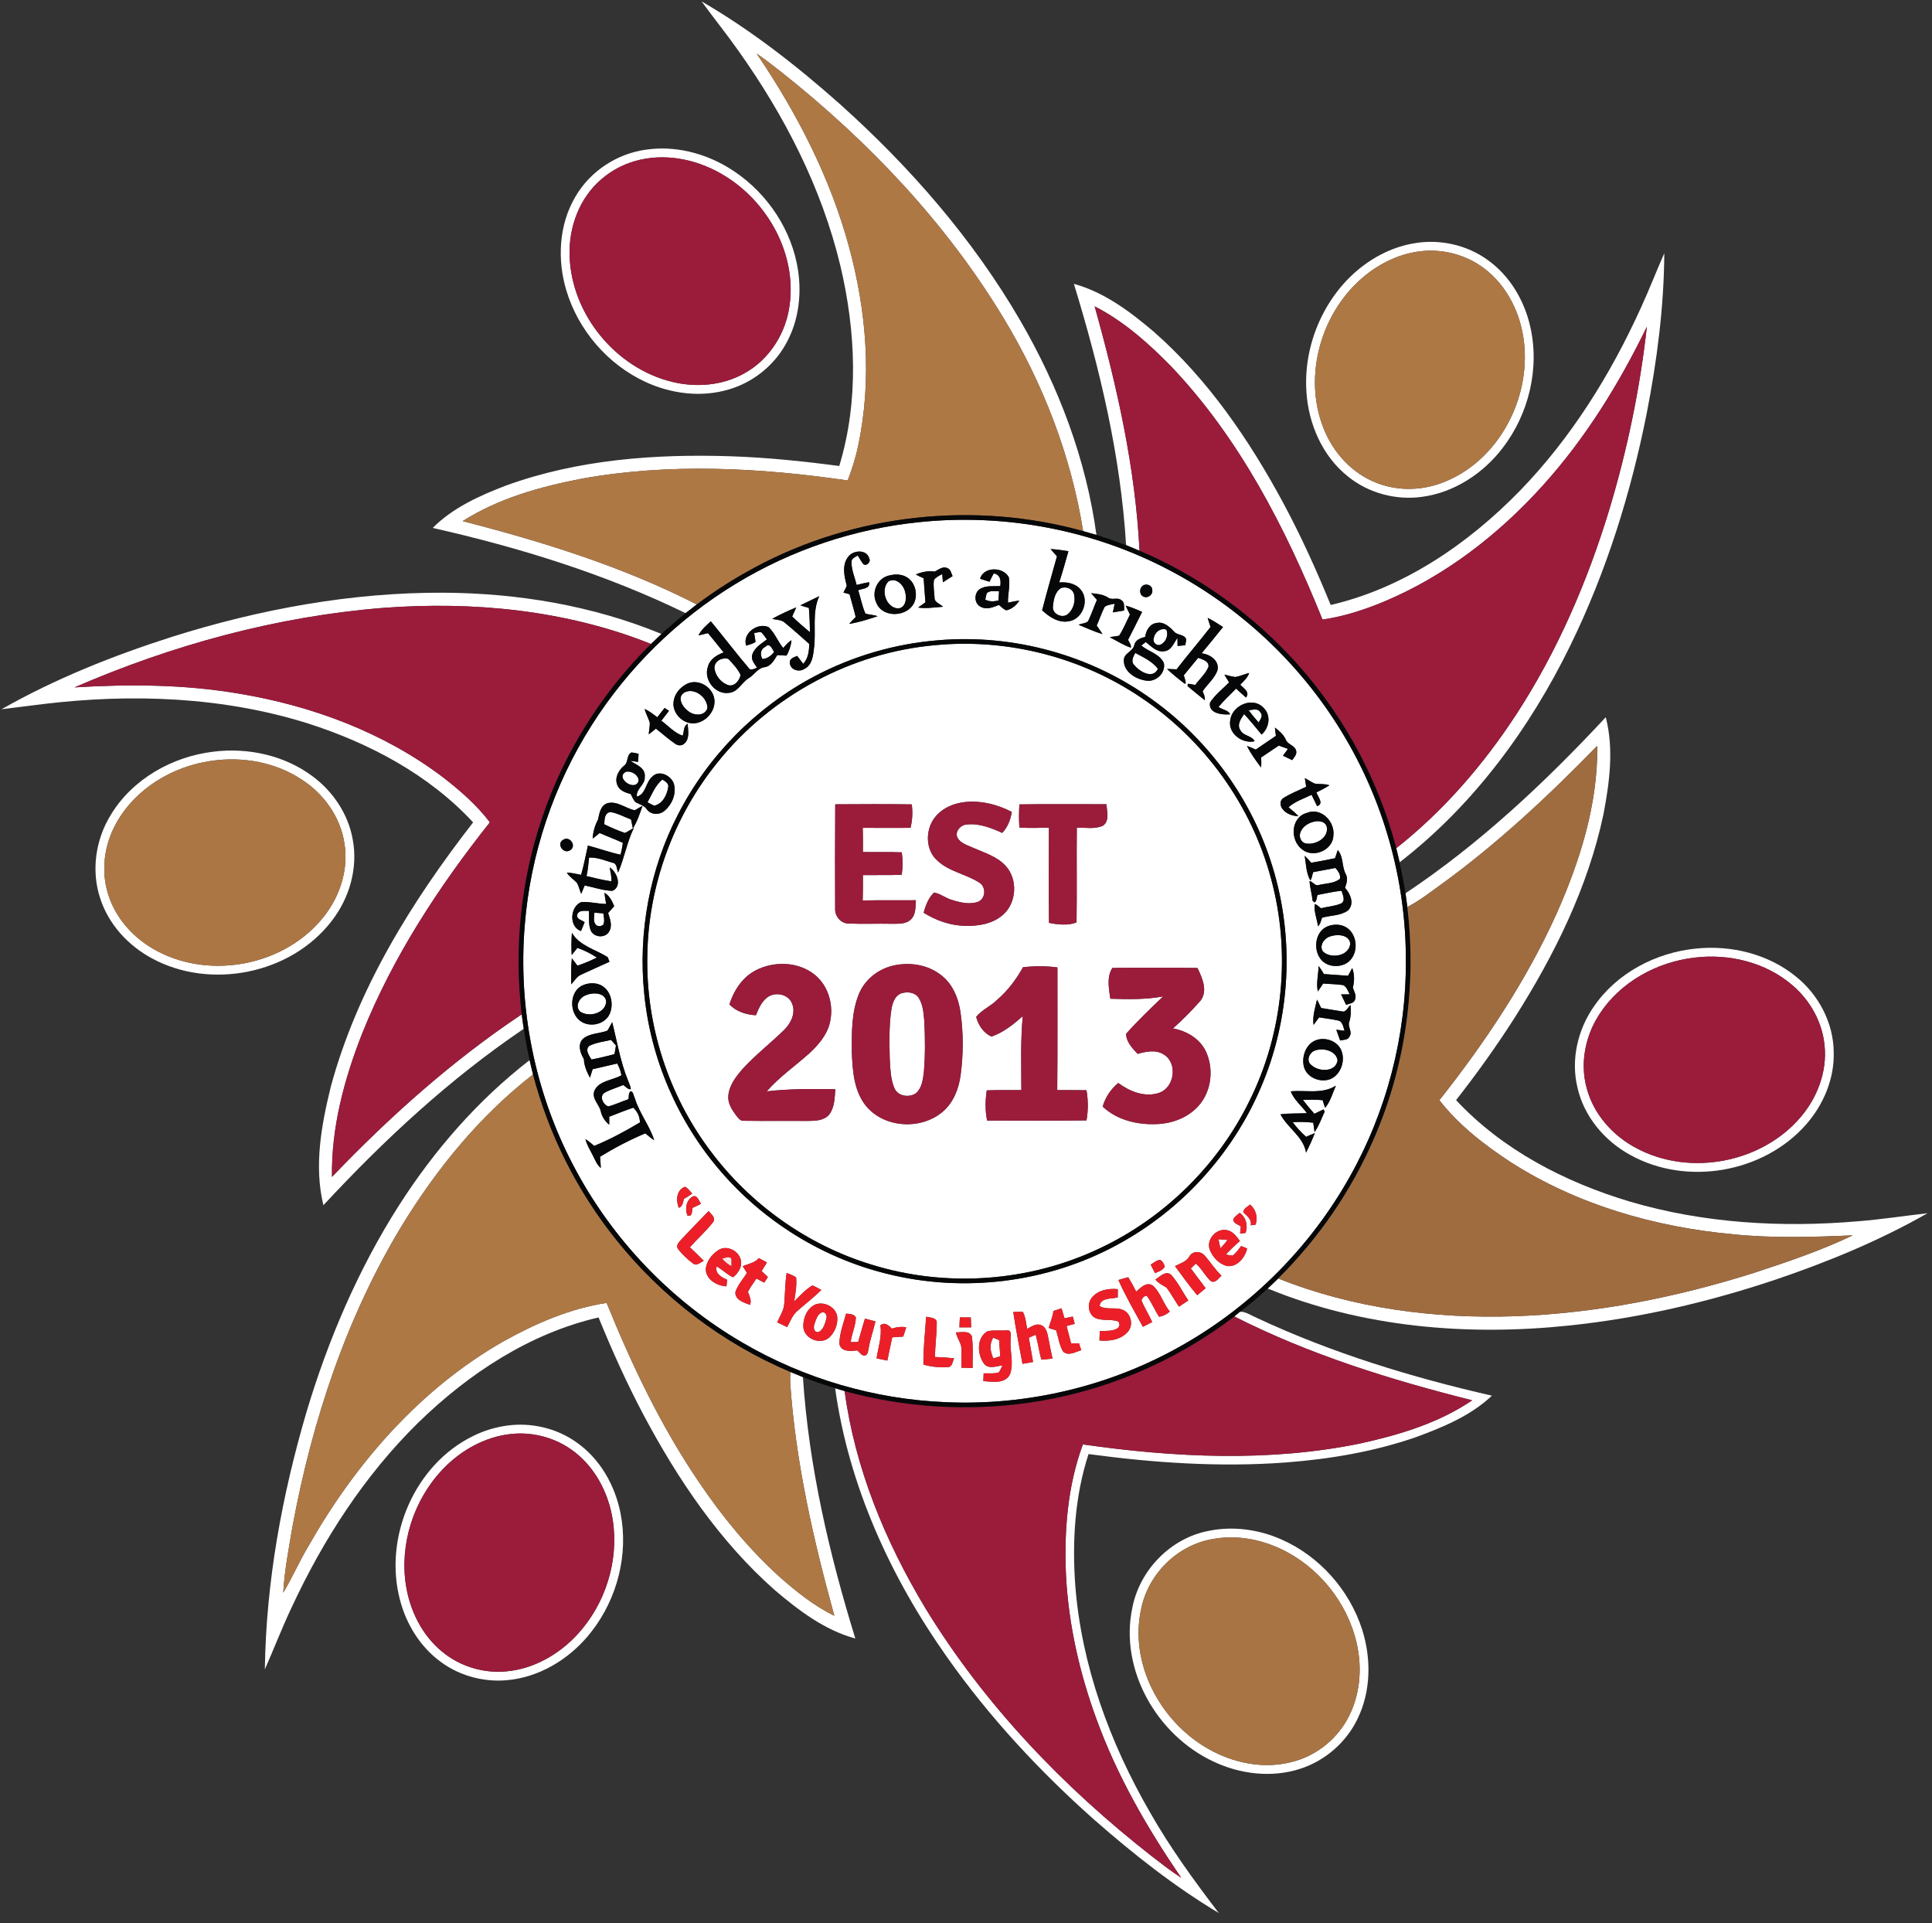
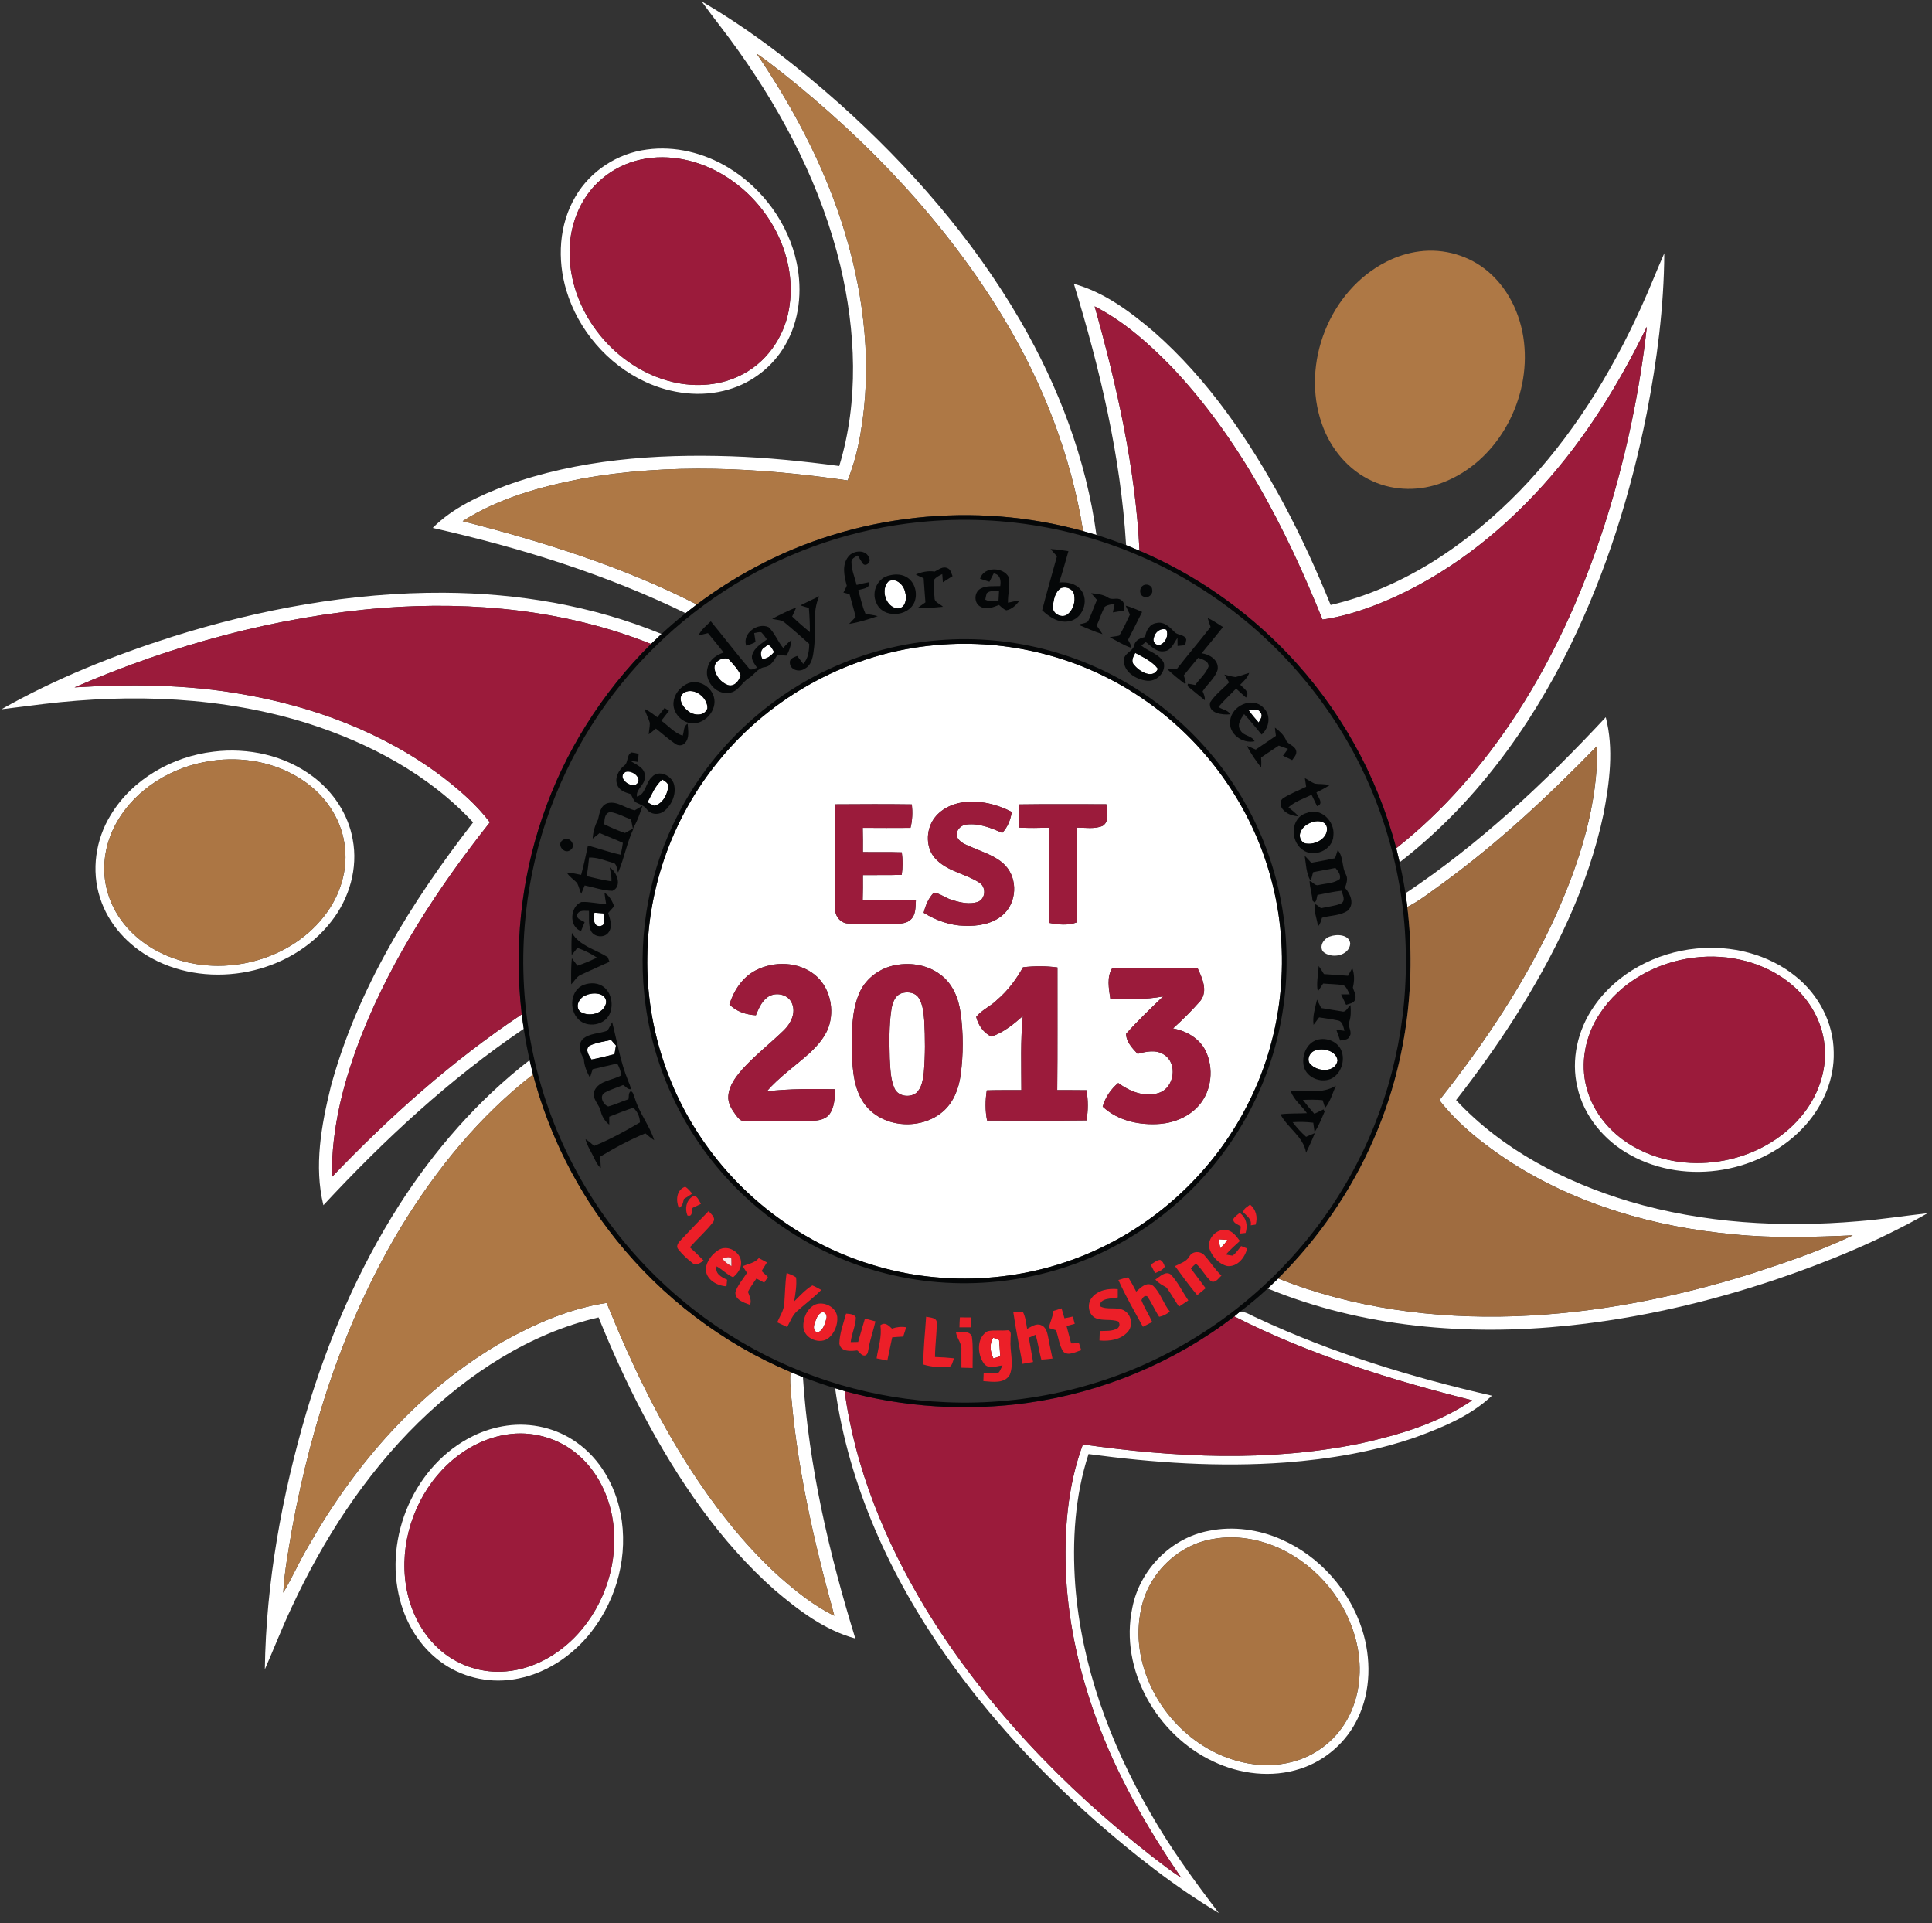
<svg xmlns="http://www.w3.org/2000/svg" width="213" height="212" viewBox="0 0 213 212" fill="none">
  <rect x="0" y="0" width="213" height="212" fill="#333333" stroke="none" />
  <g clip-path="url(#clip0_3106_1728)">
    <path d="M77.348 0.151C82.825 3.337 87.846 7.253 92.576 11.453C100.33 18.403 107.273 26.356 112.509 35.384C116.714 42.639 119.755 50.636 120.88 58.968C120.391 58.821 119.902 58.678 119.412 58.545C118.08 50.208 114.973 42.214 110.605 35.005C104.282 24.544 95.73 15.553 86.183 7.976C85.28 7.262 84.368 6.559 83.42 5.909C87.852 12.438 91.527 19.558 93.601 27.199C95.537 34.304 96.155 41.876 94.614 49.117C94.347 50.431 93.934 51.71 93.456 52.962C83.739 51.55 73.767 51.017 64.059 52.781C59.519 53.66 54.942 54.942 51.008 57.445C59.859 59.721 68.657 62.456 76.819 66.629C76.404 66.944 75.993 67.268 75.586 67.591C66.74 63.283 57.284 60.359 47.705 58.194C49.94 55.955 52.891 54.629 55.805 53.516C63.719 50.647 72.258 50.02 80.613 50.298C84.6 50.434 88.571 50.845 92.526 51.368C94.71 44.21 94.354 36.486 92.643 29.268C90.588 20.713 86.502 12.755 81.422 5.615C80.117 3.755 78.68 1.991 77.348 0.151Z" fill="white" />
    <path d="M71.298 16.487C74.408 16.051 77.616 16.859 80.287 18.469C84.086 20.761 86.931 24.64 87.839 28.997C88.477 32.047 88.142 35.372 86.543 38.082C85.195 40.413 82.926 42.184 80.343 42.931C77.309 43.84 73.981 43.413 71.135 42.088C66.981 40.154 63.738 36.378 62.431 31.989C61.418 28.597 61.614 24.739 63.451 21.657C65.088 18.846 68.076 16.901 71.298 16.487ZM70.598 17.604C69.038 17.95 67.559 18.676 66.349 19.719C63.883 21.781 62.677 25.072 62.799 28.241C63.01 34.649 67.87 40.572 74.089 42.09C76.732 42.738 79.647 42.513 82.042 41.164C84.837 39.642 86.693 36.677 87.065 33.54C87.793 27.977 84.681 22.36 79.998 19.443C77.237 17.709 73.816 16.878 70.598 17.604Z" fill="white" />
-     <path d="M156.037 26.797C158.806 26.349 161.746 27.008 164.02 28.662C166.415 30.37 168.016 33.044 168.68 35.887C169.789 40.551 168.556 45.645 165.637 49.419C163.494 52.202 160.325 54.288 156.808 54.763C153.933 55.174 150.901 54.37 148.635 52.544C145.808 50.312 144.255 46.748 144.032 43.199C143.603 36.983 147.022 30.492 152.739 27.812C153.784 27.323 154.895 26.976 156.037 26.797ZM156.498 27.711C155.231 27.869 154.002 28.267 152.865 28.841C146.582 32.008 143.403 40.101 145.734 46.715C146.671 49.453 148.674 51.874 151.347 53.052C153.761 54.15 156.606 54.145 159.066 53.19C164.927 50.953 168.523 44.476 168.076 38.331C167.862 35.184 166.521 32.042 164.1 29.969C162.035 28.184 159.199 27.355 156.498 27.711Z" fill="white" />
    <path d="M180.909 33.923C181.821 31.943 182.602 29.906 183.486 27.915C183.449 33.833 182.687 39.727 181.554 45.53C179.802 54.372 177.087 63.053 173.123 71.16C168.645 80.328 162.421 88.782 154.307 95.052C154.266 94.877 154.183 94.533 154.142 94.358C154.071 94.071 154.002 93.787 153.933 93.502C159.149 89.386 163.547 84.295 167.173 78.741C171.702 71.785 175.02 64.089 177.427 56.159C179.405 49.588 180.808 42.838 181.564 36.017C178.516 42.287 174.816 48.284 170.136 53.472C165.235 58.919 159.284 63.533 152.488 66.358C150.339 67.24 148.111 67.968 145.805 68.294C141.738 58.219 136.66 48.316 129.109 40.383C126.608 37.832 123.884 35.402 120.683 33.771C123.145 42.567 125.175 51.559 125.629 60.708C125.136 60.499 124.644 60.29 124.15 60.093C123.556 50.286 121.268 40.659 118.393 31.289C121.741 32.207 124.582 34.346 127.193 36.559C133.192 41.828 137.753 48.525 141.517 55.516C143.456 59.14 145.155 62.886 146.705 66.689C154.762 64.812 161.847 59.964 167.559 54.106C173.213 48.279 177.565 41.293 180.909 33.923Z" fill="white" />
-     <path d="M101.386 57.553C110.819 56.575 120.526 58.421 128.918 62.847C136.69 66.917 143.323 73.131 147.888 80.623C152.52 88.172 155.017 97.016 154.994 105.874C155.04 114.188 152.879 122.502 148.795 129.743C144.485 137.439 138.04 143.92 130.37 148.274C122.49 152.778 113.324 154.976 104.262 154.567C96.416 154.25 88.661 151.981 81.883 148.019C74.006 143.44 67.463 136.603 63.239 128.53C58.961 120.428 57.096 111.094 57.854 101.968C58.474 94.168 61.035 86.534 65.235 79.934C69.236 73.611 74.718 68.235 81.114 64.354C87.253 60.612 94.235 58.27 101.386 57.553ZM115.827 60.525C116.05 60.798 116.291 61.06 116.53 61.322C115.981 63.306 115.403 65.281 114.895 67.275C115.674 67.998 116.682 68.69 117.805 68.49C119.334 68.29 120.138 66.209 119.167 65.024C118.602 64.308 117.637 64.133 116.774 64.207C117.143 63.068 117.463 61.912 117.793 60.759C117.141 60.663 116.487 60.555 115.827 60.525ZM93.516 61.373C92.797 62.294 93.079 63.527 93.355 64.558C93.263 64.824 93.107 65.066 92.985 65.32C93.155 65.366 93.493 65.454 93.663 65.5C93.883 66.338 94.136 67.169 94.34 68.012C94.095 68.262 93.847 68.51 93.615 68.772C94.692 68.607 95.737 68.265 96.768 67.92C96.322 67.787 95.861 67.757 95.415 67.645C95.045 66.82 94.887 65.922 94.616 65.063C95.098 64.861 95.939 64.918 95.819 64.174C95.353 64.255 94.896 64.365 94.441 64.48C94.246 63.662 93.886 62.868 93.874 62.018C93.817 61.57 94.262 61.425 94.565 61.233C94.765 61.547 94.944 61.876 95.167 62.176C95.507 62.466 96.051 61.944 95.835 61.568C95.567 60.527 94.06 60.626 93.516 61.373ZM103.042 63.008C102.333 62.891 101.627 63.054 100.968 63.316C101.239 63.485 101.533 63.614 101.83 63.74C101.898 64.627 101.951 65.511 102.027 66.397C101.754 66.584 101.485 66.774 101.221 66.972C102.13 67.107 103.051 66.946 103.961 66.884C103.649 66.549 102.994 66.416 103.031 65.867C102.992 65.224 102.872 64.574 102.966 63.933C103.189 63.616 103.545 63.449 103.883 63.286C103.899 63.511 103.933 63.961 103.952 64.186C104.305 63.956 104.661 63.729 105.02 63.506C104.87 63.198 104.822 62.76 104.457 62.631C103.94 62.376 103.485 62.803 103.042 63.008ZM108.051 63.795C108.393 63.908 108.738 64.018 109.085 64.129C109.236 63.821 109.39 63.513 109.555 63.21C110.286 63.334 110.373 63.981 110.279 64.606C109.546 64.647 108.747 64.519 108.081 64.898C107.369 65.309 107.355 66.508 108.111 66.882C108.765 67.257 109.503 66.93 110.136 66.685C110.396 66.894 110.623 67.169 110.952 67.273C111.56 67.16 112.038 66.703 112.383 66.212C111.955 66.246 111.542 66.345 111.129 66.437C111.094 65.507 111.39 64.565 111.223 63.646C110.642 62.473 108.448 62.422 108.051 63.795ZM98.13 63.416C96.768 63.639 96.021 65.236 96.619 66.455C97.312 68.191 100.121 68.021 100.817 66.375C101.18 65.454 100.904 64.257 100.061 63.688C99.503 63.302 98.773 63.256 98.13 63.416ZM125.953 64.597C125.577 64.886 125.618 65.63 126.103 65.775C126.56 65.998 127.159 65.509 127.026 65.008C127.037 64.496 126.307 64.264 125.953 64.597ZM120.299 65.389C120.503 65.637 120.719 65.883 120.937 66.126C120.595 66.903 120.331 67.711 119.964 68.476C119.69 68.742 119.249 68.708 118.919 68.873C119.789 69.232 120.646 69.629 121.548 69.902C121.349 69.576 121.126 69.268 120.908 68.958C121.218 68.283 121.438 67.569 121.778 66.907C122.086 66.653 122.515 66.646 122.89 66.547C122.83 66.868 122.763 67.188 122.694 67.507C123.105 67.429 123.519 67.362 123.935 67.296C123.912 66.894 124.026 66.365 123.595 66.136C123.172 65.81 122.575 66.2 122.162 65.872C121.61 65.513 120.935 65.456 120.299 65.389ZM88.238 66.728C88.546 66.834 88.861 66.924 89.177 67.013C89.251 67.902 89.29 68.795 89.29 69.689C88.619 69.133 87.958 68.563 87.333 67.955C87.487 67.622 87.643 67.291 87.786 66.956C86.879 67.321 85.994 67.748 85.133 68.212C85.613 68.35 86.185 68.297 86.566 68.676C87.469 69.422 88.346 70.201 89.217 70.982C89.205 71.76 89.106 72.582 88.557 73.18C88.33 72.888 88.112 72.594 87.887 72.304C87.558 72.454 87.049 72.571 87.078 73.03C87.074 73.827 88.082 74.142 88.679 73.735C89.538 73.333 89.644 72.279 89.743 71.45C89.993 69.544 89.495 67.532 90.319 65.72C89.628 66.064 88.927 66.382 88.238 66.728ZM124.102 66.76C124.249 67.089 124.414 67.413 124.575 67.739C124.189 68.517 123.861 69.333 123.39 70.065C123.048 70.157 122.69 70.164 122.348 70.244C123.117 70.63 123.856 71.122 124.669 71.395C124.745 71.064 124.479 70.809 124.369 70.527C124.899 69.51 125.4 68.478 125.916 67.454C125.324 67.188 124.727 66.93 124.102 66.76ZM133.142 68.111C133.236 68.446 133.353 68.777 133.465 69.11C132.239 70.688 130.939 72.203 129.715 73.781C129.364 73.76 129.012 73.744 128.663 73.737C129.283 74.323 129.949 74.868 130.631 75.382L130.728 75.288C130.71 74.996 130.588 74.723 130.51 74.445C131.038 73.802 131.557 73.147 132.097 72.511C132.556 72.69 133.286 72.851 133.238 73.49C132.933 74.27 132.253 74.831 131.775 75.508C131.497 75.462 131.229 75.386 130.951 75.375C130.946 75.442 130.937 75.57 130.932 75.635C131.555 76.163 132.193 76.673 132.827 77.187C132.866 76.836 132.726 76.514 132.588 76.202C133.112 75.405 133.934 74.778 134.233 73.855C134.439 72.814 133.383 72.107 132.469 72.02C133.273 71.064 134.049 70.088 134.834 69.119C134.283 68.763 133.732 68.4 133.142 68.111ZM77.005 70.047C77.355 69.969 77.704 69.877 78.053 69.79C78.638 70.492 79.213 71.207 79.78 71.923C79.022 72.197 78.248 72.67 78.041 73.508C77.543 74.927 78.875 76.618 80.382 76.374C81.38 76.278 81.764 75.221 82.549 74.757C83.156 74.39 83.535 73.65 84.279 73.547C85.002 73.457 85.347 72.759 85.694 72.213C86.031 72.238 86.369 72.258 86.711 72.27C87.019 71.753 87.195 71.174 87.262 70.577C86.888 70.782 86.631 71.124 86.346 71.429C85.746 70.708 85.423 69.778 84.738 69.135C83.549 68.575 81.808 69.817 82.267 71.172C82.614 71.048 82.997 70.979 83.298 70.754C83.255 70.43 83.192 70.109 83.149 69.785C83.408 69.753 83.677 69.631 83.941 69.709C84.175 69.939 84.355 70.219 84.55 70.483C83.944 70.959 83.174 71.379 82.938 72.164C82.754 72.727 83.206 73.182 83.473 73.623C83.188 73.657 82.781 73.99 82.563 73.662C81.126 71.969 79.78 70.198 78.365 68.485C77.864 68.961 77.309 69.408 77.005 70.047ZM126.252 70.21C125.744 70.334 125.179 70.536 125.053 71.11C124.906 71.845 123.884 71.983 123.902 72.805C123.895 74.066 125.216 74.87 126.341 75.024C127.421 75.228 128.546 74.185 128.314 73.092C127.855 72.075 126.626 71.834 125.829 71.163C125.951 71.064 126.194 70.869 126.318 70.77C126.913 71.223 127.492 71.916 128.328 71.788C129.141 71.737 129.405 70.874 129.814 70.316C129.821 70.612 129.825 70.908 129.825 71.207C130.106 71.179 130.388 71.151 130.67 71.124C130.698 70.97 130.755 70.66 130.785 70.506C130.627 69.909 129.848 70.058 129.488 69.668C128.969 69.13 128.321 68.478 127.497 68.676C126.743 68.779 126.339 69.519 126.252 70.21ZM103.428 70.577C98.653 70.961 93.961 72.337 89.733 74.585C83.372 77.959 78.076 83.308 74.785 89.713C71.629 95.778 70.332 102.774 71.03 109.572C71.735 116.737 74.73 123.645 79.435 129.093C84.192 134.632 90.686 138.67 97.783 140.411C106.257 142.54 115.511 141.394 123.186 137.207C130.188 133.436 135.854 127.253 138.98 119.939C142.28 112.309 142.746 103.504 140.296 95.562C138.054 88.186 133.307 81.617 127.046 77.127C120.287 72.222 111.746 69.863 103.428 70.577ZM136.208 74.629C135.79 74.597 135.395 74.445 134.988 74.365C135.151 74.654 135.33 74.936 135.507 75.221C134.8 75.949 133.962 76.578 133.408 77.437C133.176 78.657 134.779 78.827 135.636 78.74C135.374 78.25 134.749 78.241 134.338 77.927C134.935 77.205 135.633 76.581 136.277 75.903C136.639 76.232 136.995 76.572 137.37 76.893C137.845 76.268 137.103 75.894 136.734 75.478C137.11 75.086 137.547 74.716 137.721 74.181C137.209 74.309 136.727 74.534 136.208 74.629ZM75.66 75.421C74.918 75.816 74.318 76.567 74.252 77.426C74.155 78.489 75.01 79.495 76.032 79.702C77.603 80.012 79.171 78.294 78.687 76.76C78.314 75.552 76.815 74.787 75.66 75.421ZM135.622 79.463C135.422 80.905 136.984 82.005 138.318 81.714C138.022 81.066 137.085 81.153 136.757 80.503C136.329 79.89 136.812 79.222 137.163 78.714C137.838 79.44 138.456 80.214 139.092 80.974C139.949 80.216 140.169 78.808 139.267 77.993C138.045 76.735 135.76 77.812 135.622 79.463ZM72.465 79.066C72.019 78.737 71.588 78.377 71.073 78.156C71.204 78.694 71.505 79.171 71.645 79.704C71.641 80.122 71.551 80.531 71.521 80.949C71.792 80.749 72.052 80.533 72.311 80.317C73.021 80.868 73.687 81.475 74.431 81.982C74.739 82.219 75.214 82.24 75.485 81.932C76.064 81.369 75.848 80.494 75.816 79.782C75.327 80.035 75.435 80.653 75.262 81.098C74.337 80.786 73.682 80.007 72.911 79.445C73.191 79.079 73.473 78.719 73.754 78.356C73.632 78.278 73.391 78.12 73.269 78.039C73 78.381 72.729 78.721 72.465 79.066ZM140.557 80.205C140.585 80.508 140.622 80.811 140.668 81.114C139.928 81.624 139.182 82.123 138.442 82.63C138.125 82.483 137.806 82.341 137.482 82.228C137.893 83.08 138.465 83.845 139.03 84.603C139.076 84.233 139.055 83.863 139.037 83.494C139.687 83.059 140.332 82.621 140.985 82.189C141.322 82.304 141.658 82.423 141.995 82.55C141.821 82.807 141.63 83.053 141.444 83.301C141.782 83.459 142.117 83.624 142.457 83.79C142.675 83.475 143.035 83.131 142.884 82.708C142.712 82.139 141.94 82.081 141.754 81.519C141.497 80.97 141.035 80.558 140.557 80.205ZM69.626 82.945C69.032 83.216 69.316 84.075 68.79 84.412C68.205 84.913 67.739 85.728 68.051 86.507C68.264 87.15 68.956 87.37 69.544 87.538C69.7 87.837 69.826 88.16 70.051 88.42C70.495 88.661 71.02 88.778 71.321 89.224C71.781 89.851 72.734 89.855 73.287 89.355C74.096 88.663 74.58 87.499 74.305 86.447C74.04 85.485 72.614 84.793 71.873 85.655C71.17 86.261 71.211 87.561 70.219 87.811C70.088 86.959 71.14 86.52 71.082 85.662C71.209 84.656 70.155 84.309 69.486 83.866C69.769 83.9 70.051 83.941 70.334 83.994C70.359 83.693 70.384 83.395 70.407 83.099C70.15 83.027 69.888 82.977 69.626 82.945ZM143.86 85.774C143.901 86.091 143.954 86.408 144.002 86.727C143.162 87.136 142.275 87.471 141.485 87.977C141.065 88.234 141.12 88.829 141.393 89.175C141.798 89.713 142.496 89.945 143.148 89.981C142.833 89.596 142.42 89.313 142.053 88.989C142.781 88.335 143.734 88.036 144.599 87.611C144.795 88.032 144.997 88.45 145.208 88.865C146.007 88.597 145.282 87.855 145.135 87.347C145.626 87.113 146.108 86.86 146.565 86.562C146.039 86.374 145.481 86.47 144.944 86.376C144.56 86.215 144.225 85.965 143.86 85.774ZM66.949 88.544C66.193 88.812 66.085 89.667 65.931 90.34C65.587 90.99 65.38 91.704 65.341 92.441C65.603 92.244 65.855 92.032 66.11 91.826C66.958 92.2 67.828 92.519 68.671 92.91C68.616 93.348 68.533 93.785 68.414 94.214C67.194 93.959 66.023 93.523 64.817 93.208C64.581 94.288 64.367 95.372 64.069 96.437C63.545 96.327 63.021 96.219 62.489 96.18C62.769 96.665 63.274 96.938 63.635 97.356C63.825 97.728 63.908 98.146 64.08 98.532C64.213 98.226 64.34 97.916 64.459 97.604C65.474 97.808 66.473 98.171 67.513 98.199C68.63 97.733 68.03 96.118 67.222 95.624C67.298 96.129 67.447 96.632 67.408 97.151C66.48 97.018 65.573 96.791 64.663 96.575C64.82 95.902 64.863 95.216 64.946 94.533C65.837 94.487 66.671 94.853 67.511 95.096C68.051 95.147 67.971 95.803 68.147 96.175C68.832 94.586 69.114 92.852 69.87 91.286C69.537 91.447 69.234 91.66 68.901 91.821C68.12 91.559 67.364 91.224 66.623 90.866C66.636 90.356 66.641 89.598 67.3 89.511C68.099 89.642 68.816 90.055 69.571 90.328C69.631 90.664 69.7 90.997 69.773 91.33C70.253 90.556 70.543 89.681 70.837 88.826C70.545 88.978 70.272 89.164 69.982 89.32C68.963 89.116 68.033 88.245 66.949 88.544ZM144.071 89.614C142.28 90.103 142.202 92.657 143.58 93.649C144.815 94.63 146.972 93.704 147.006 92.092C147.183 90.551 145.631 88.957 144.071 89.614ZM62.084 92.579C61.29 93.02 62.153 94.223 62.872 93.713C63.614 93.236 62.785 92.083 62.084 92.579ZM147.188 94.605C146.313 94.779 145.44 94.963 144.56 95.105C144.326 94.839 144.094 94.575 143.842 94.334C143.986 95.238 144 96.251 144.462 97.05C144.664 96.793 144.655 96.435 144.779 96.139C145.596 95.994 146.411 95.822 147.229 95.677C147.516 96.017 147.838 96.4 147.718 96.883C147.071 97.406 146.15 97.367 145.371 97.56C144.955 97.689 144.744 97.181 144.379 97.119C144.409 97.838 144.645 98.552 144.705 99.281C144.76 99.331 144.868 99.432 144.921 99.483C145.203 99.313 145.141 98.918 145.259 98.651C146.138 98.49 147.011 98.281 147.902 98.187C148.021 98.635 148.405 99.306 147.831 99.607C147.133 99.894 146.366 99.935 145.64 100.119C145.412 99.96 145.224 99.731 144.951 99.662C144.818 100.422 145.206 101.308 145.309 102.108C145.576 101.86 145.633 101.492 145.75 101.166C146.689 100.89 147.778 100.959 148.598 100.374C149.36 99.653 148.887 98.525 148.286 97.87C148.437 97.404 148.639 96.878 148.393 96.407C147.904 95.56 148.157 94.492 147.486 93.704C147.381 94.003 147.282 94.301 147.188 94.605ZM66.641 98.412C66.682 98.826 66.76 99.235 66.825 99.646C65.908 99.639 65.008 99.375 64.094 99.434C62.847 99.914 62.691 102.172 64.057 102.629C64.188 102.303 64.319 101.979 64.454 101.657C64.151 101.421 63.563 101.347 63.621 100.861C63.807 100.263 64.454 100.427 64.934 100.41C64.962 101.115 64.854 101.853 65.114 102.528C65.424 103.334 66.682 103.463 67.135 102.721C67.553 102.075 67.259 101.304 67.043 100.645C67.27 100.399 67.495 100.149 67.713 99.896C67.488 99.32 67.192 98.739 66.641 98.412ZM146.393 102.101C145.017 102.638 144.746 104.572 145.573 105.681C146.207 106.568 147.541 106.705 148.446 106.182C149.845 105.344 149.769 102.962 148.348 102.183C147.755 101.857 147.016 101.869 146.393 102.101ZM63.051 102.831C62.996 103.644 62.98 104.459 63.028 105.272C63.246 105.02 63.449 104.751 63.653 104.487C64.415 104.749 65.136 105.116 65.812 105.557C65.114 105.899 64.399 106.207 63.662 106.448C63.46 106.17 63.253 105.899 63.044 105.631C62.948 106.584 62.962 107.544 62.973 108.501C63.331 108.15 63.572 107.652 64.052 107.445C65.093 106.956 66.149 106.501 67.194 106.019C67.144 105.892 67.045 105.638 66.997 105.509C65.658 104.659 63.906 104.276 63.051 102.831ZM145.378 106.48C145.353 107.415 145.091 108.364 145.288 109.291C145.493 109.004 145.681 108.71 145.874 108.416C146.614 108.481 147.36 108.478 148.097 108.593C148.483 108.793 148.602 109.255 148.811 109.608C148.492 109.618 148.173 109.62 147.856 109.615C148.037 109.997 148.219 110.38 148.405 110.764C148.768 110.621 149.326 110.605 149.404 110.125C149.572 109.682 149.246 109.271 149.154 108.853C149.328 108.145 149.342 107.401 149.082 106.71C148.922 106.99 148.768 107.275 148.621 107.562C147.734 107.491 146.848 107.438 145.961 107.374C145.778 107.068 145.585 106.767 145.378 106.48ZM64.404 108.545C62.867 109.078 62.691 111.324 63.779 112.374C64.746 113.34 66.657 113.03 67.217 111.763C67.633 110.8 67.44 109.528 66.613 108.839C66.012 108.327 65.125 108.286 64.404 108.545ZM144.818 112.973C145.027 112.702 145.231 112.426 145.431 112.148C146.127 112.261 146.829 112.337 147.521 112.493C148.037 112.594 148.093 113.216 148.23 113.627C147.927 113.593 147.624 113.552 147.326 113.51C147.468 113.905 147.608 114.303 147.753 114.702C148.09 114.599 148.6 114.672 148.766 114.282C149.163 113.754 148.534 113.177 148.756 112.628C148.961 112.036 148.931 111.402 148.892 110.789C148.575 111.035 148.407 111.655 147.907 111.482C147.153 111.374 146.407 111.23 145.656 111.115C145.507 110.805 145.355 110.495 145.199 110.192C144.99 111.097 144.687 112.038 144.818 112.973ZM66.965 113.614C66.071 113.949 64.985 113.88 64.241 114.542C63.653 115.182 63.986 116.096 64.374 116.746C64.397 117.481 64.7 118.156 65.04 118.799C65.143 118.487 65.242 118.175 65.336 117.862C66.241 117.665 67.139 117.433 68.044 117.233C68.278 117.633 68.434 118.069 68.51 118.528C67.546 119.1 66.074 119.093 65.545 120.212C65.171 121.137 66.129 121.755 66.255 122.593C66.4 123.135 66.721 123.629 67.169 123.971C67.171 123.68 67.171 123.39 67.167 123.101C68.044 122.757 68.921 122.407 69.815 122.102C70.281 122.531 70.538 123.09 70.554 123.728C68.931 124.69 67.256 125.607 65.506 126.316C65.201 126.052 64.895 125.786 64.553 125.572C64.689 126.206 65.056 126.75 65.339 127.327C65.6 127.823 65.789 128.386 66.239 128.753C66.23 128.335 66.184 127.922 66.152 127.508C67.75 126.534 69.422 125.65 71.149 124.931C71.461 125.196 71.774 125.467 72.125 125.687C71.611 124.07 70.49 122.713 69.996 121.082C69.847 120.834 69.858 120.368 69.539 120.288C69.248 120.481 69.362 120.88 69.284 121.172C68.535 121.418 67.821 121.769 67.056 121.966C66.475 121.764 66.021 120.8 66.694 120.432C67.33 120.083 68.035 119.893 68.699 119.606C68.977 119.759 69.192 120.104 69.544 120.069C69.53 119.723 69.344 119.417 69.236 119.1C68.391 117.038 68.037 114.824 67.491 112.674C67.309 112.982 67.165 113.313 66.965 113.614ZM145.008 114.695C143.945 115.157 143.499 116.482 143.745 117.557C144.051 118.783 145.553 119.39 146.685 118.946C147.845 118.434 148.352 116.9 147.865 115.761C147.411 114.709 146.035 114.264 145.008 114.695ZM142.303 120.304C142.663 121.255 143.509 121.895 144.087 122.708C143.114 122.763 142.135 122.706 141.168 122.835C141.958 124.35 143.695 125.285 143.993 127.06C144.342 126.355 144.668 125.641 144.955 124.908C144.629 125.032 144.31 125.175 143.993 125.317C143.447 124.828 142.953 124.288 142.514 123.703C143.27 123.652 144.03 123.668 144.785 123.76C144.825 124.105 144.873 124.449 144.928 124.794C145.41 124.1 145.695 123.296 146.042 122.531C146.01 122.472 145.943 122.352 145.911 122.293C145.569 122.442 145.245 122.626 144.907 122.779C144.464 122.286 144.044 121.774 143.642 121.248C144.368 121.218 145.096 121.206 145.821 121.275C145.909 121.555 145.991 121.842 146.095 122.12C146.676 121.42 146.914 120.497 147.28 119.672C145.791 120.639 143.963 120.143 142.303 120.304ZM74.847 133.149C75.255 132.976 75.301 132.542 75.395 132.166C75.713 131.982 76.02 131.782 76.321 131.573C76.08 131.305 75.855 131.015 75.549 130.815C74.576 131.137 74.486 132.333 74.847 133.149ZM76.332 131.913C75.634 132.338 75.499 133.268 75.788 133.985C76.36 134.182 76.264 133.491 76.353 133.149C76.666 133.009 76.971 132.857 77.279 132.703C77.054 132.377 76.852 131.644 76.332 131.913ZM137.067 133.629C137.475 134.047 138.027 134.393 137.893 135.071C138.029 135.053 138.298 135.011 138.433 134.991C138.672 134.178 138.486 133.33 137.815 132.786C137.537 133.034 137.094 133.199 137.067 133.629ZM75.102 136.646C74.856 136.915 74.481 137.299 74.75 137.68C75.216 138.282 75.786 138.808 76.39 139.269C76.799 139.591 77.233 139.164 77.587 138.971C77.088 138.463 76.576 137.972 76.055 137.492C76.902 136.534 77.88 135.689 78.652 134.669C78.925 134.187 78.376 133.835 78.124 133.5C77.106 134.538 76.103 135.592 75.102 136.646ZM135.971 134.389C135.927 134.848 136.504 134.97 136.798 135.193C136.77 135.452 136.743 135.714 136.72 135.978C136.871 135.96 137.175 135.928 137.326 135.912C137.59 135.085 137.4 134.21 136.672 133.695C136.437 133.92 136.116 134.086 135.971 134.389ZM133.385 137.779C133.709 138.61 134.425 139.366 135.319 139.565C136.428 139.673 137.273 138.612 137.494 137.62C137.328 137.556 136.998 137.423 136.832 137.358C136.543 137.726 136.279 138.13 135.898 138.413C135.645 138.385 135.397 138.344 135.151 138.291C135.631 137.758 136.164 137.273 136.697 136.793C136.311 136.288 135.898 135.686 135.218 135.595C134.067 135.392 132.946 136.667 133.385 137.779ZM79.224 137.788C78.505 138.243 77.903 139 77.812 139.864C77.8 141.033 79.043 141.75 80.092 141.795C80.108 141.614 80.145 141.249 80.163 141.067C79.546 140.79 78.794 140.411 79.01 139.595C79.644 139.949 80.152 140.505 80.82 140.801C81.296 140.404 81.725 139.848 81.709 139.196C81.702 138.029 80.234 137.152 79.224 137.788ZM131.139 138.481C130.801 139.092 130.119 139.267 129.545 139.57C130.342 140.652 131.123 141.747 131.993 142.774C132.303 142.517 132.613 142.264 132.919 142.004C132.37 141.281 131.823 140.555 131.286 139.825C131.465 139.639 131.649 139.462 131.842 139.292C132.499 139.846 132.864 140.661 133.505 141.233C134.01 141.485 134.334 140.9 134.662 140.62C133.964 139.954 133.456 139.129 132.818 138.417C132.398 137.889 131.49 137.868 131.139 138.481ZM81.886 139.579C82.035 139.825 82.194 140.073 82.354 140.316C81.913 141.01 81.337 141.639 81.077 142.429C81.011 143.293 82.037 143.601 82.687 143.837C82.896 143.33 82.616 142.873 82.46 142.402C82.717 141.883 83.075 141.421 83.395 140.937C83.682 141.086 83.969 141.237 84.256 141.391C84.389 141.182 84.525 140.973 84.66 140.769C84.43 140.546 84.196 140.33 83.966 140.114C84.162 139.795 84.359 139.478 84.552 139.161C84.256 138.998 83.957 138.84 83.659 138.686C83.199 139.237 82.499 139.306 81.886 139.579ZM126.86 139.402C127.014 139.717 127.175 140.029 127.343 140.342C127.733 140.165 128.199 140.034 128.411 139.623C128.333 139.324 128.181 139.028 127.903 138.879C127.503 138.916 127.196 139.214 126.86 139.402ZM127.377 141.047C127.703 141.451 128.172 141.669 128.608 141.933C129.111 142.602 129.504 143.348 129.981 144.037C130.326 143.812 130.668 143.585 131.008 143.353C130.37 142.409 129.874 141.357 129.104 140.514C128.505 140.032 127.871 140.744 127.377 141.047ZM86.461 143.754C86.403 144.485 85.965 145.105 85.687 145.764C86.052 145.939 86.417 146.115 86.784 146.288C87.129 145.654 87.379 144.93 87.956 144.462C88.819 143.706 89.736 143.01 90.544 142.195C90.222 142.021 89.903 141.834 89.563 141.699C88.792 142.154 88.19 142.84 87.556 143.46C87.696 142.588 87.855 141.701 87.77 140.817C87.46 140.578 87.078 140.47 86.727 140.326C86.55 141.46 86.557 142.611 86.461 143.754ZM123.301 141.1C124.095 142.87 125.071 144.556 126.006 146.255C126.346 146.079 126.686 145.904 127.028 145.73C126.663 144.912 126.162 144.161 125.841 143.327C125.965 143.065 126.137 142.774 126.477 142.893C126.978 143.61 127.313 144.425 127.795 145.155C128.236 145.075 128.633 144.871 128.969 144.577C128.252 143.699 127.958 142.53 127.136 141.745C126.436 141.224 125.765 141.936 125.264 142.381C124.993 141.837 124.704 141.306 124.385 140.794C124.017 140.884 123.657 140.987 123.301 141.1ZM120.356 143.075C119.805 143.764 119.996 144.988 120.855 145.33C121.633 145.617 122.504 145.385 123.287 145.665C123.48 145.934 123.461 146.182 123.232 146.409C122.642 146.779 121.913 146.699 121.25 146.722C121.231 147.066 121.22 147.415 121.211 147.764C122.309 147.868 123.553 147.693 124.325 146.825C124.952 146.148 124.752 144.956 123.974 144.487C123.138 143.982 122.06 144.473 121.234 143.97C121.314 143.017 122.557 143.203 123.234 143.015C123.232 142.709 123.232 142.409 123.232 142.108C122.205 142.004 121.018 142.207 120.356 143.075ZM89.864 143.81C88.959 144.246 88.518 145.33 88.567 146.295C88.661 147.585 90.45 148.29 91.412 147.445C92.034 146.88 92.379 145.998 92.305 145.165C92.177 144.069 90.847 143.415 89.864 143.81ZM116.133 144.515C116.075 145.169 115.765 145.755 115.628 146.386C115.889 146.481 116.158 146.563 116.431 146.634C116.684 147.411 116.778 148.258 117.196 148.968C117.757 149.537 118.576 149.011 119.203 148.839C119.121 148.582 119.04 148.327 118.96 148.074C118.668 148.079 118.379 148.081 118.09 148.086C117.92 147.447 117.747 146.809 117.587 146.171C117.885 146.088 118.186 146.007 118.489 145.929C118.416 145.661 118.345 145.397 118.273 145.132C117.966 145.19 117.66 145.254 117.357 145.318C117.247 144.951 117.137 144.581 117.031 144.218C116.728 144.313 116.429 144.411 116.133 144.515ZM111.712 144.625C111.99 146.54 112.378 148.44 112.729 150.341C113.117 150.272 113.503 150.203 113.891 150.137C113.749 149.241 113.579 148.352 113.423 147.461C113.676 147.346 113.928 147.236 114.183 147.128C114.431 148.035 114.56 148.97 114.805 149.88C115.217 149.85 115.625 149.808 116.036 149.758C115.846 148.92 115.69 148.074 115.524 147.232C115.43 146.781 115.258 146.249 114.782 146.079C114.227 145.835 113.712 146.255 113.237 146.485C113.122 145.854 113.072 145.19 112.771 144.613C112.417 144.602 112.063 144.604 111.712 144.625ZM92.537 148.102C92.682 149.048 93.796 148.947 94.506 148.86C94.788 149.057 95.016 149.533 95.422 149.406C95.725 149.253 95.698 148.887 95.769 148.607C95.939 147.606 96.295 146.648 96.517 145.658C96.129 145.555 95.746 145.454 95.36 145.357C95.103 146.212 94.85 147.071 94.609 147.93C94.405 147.934 93.993 147.943 93.789 147.946C93.886 147.02 94.34 146.159 94.356 145.224C94.161 144.836 93.651 144.843 93.279 144.806C92.99 145.886 92.563 146.974 92.537 148.102ZM102.103 145.151C102 146.905 101.774 148.658 101.807 150.417C102.675 150.674 103.593 150.757 104.496 150.702C105.008 150.681 105.008 150.079 105.19 149.728C104.489 149.654 103.786 149.606 103.084 149.588C103.084 148.348 103.274 147.117 103.274 145.877C103.338 145.222 102.542 145.254 102.103 145.151ZM105.826 145.222C105.798 145.587 105.784 145.952 105.777 146.32C106.207 146.324 106.641 146.324 107.073 146.315C107.061 145.95 107.05 145.589 107.027 145.229C106.625 145.22 106.225 145.22 105.826 145.222ZM97.057 146.099C97.259 147.333 96.816 148.529 96.644 149.737C97.037 149.818 97.432 149.898 97.827 149.978C98.01 149.126 98.178 148.27 98.366 147.42C98.768 147.381 99.172 147.36 99.577 147.337C99.689 146.995 99.802 146.655 99.91 146.313C99.377 146.216 98.844 146.285 98.336 146.46C97.974 146.104 97.546 145.691 97.057 146.099ZM108.899 146.735C107.638 147.418 107.725 149.301 108.492 150.327C109.004 150.968 109.859 150.582 110.527 150.511C110.403 150.764 110.288 151.028 110.136 151.269C109.597 151.466 109.007 151.361 108.446 151.388C108.432 151.671 108.421 151.956 108.412 152.243C109.385 152.314 110.784 152.569 111.335 151.522C111.813 150.286 111.312 148.952 111.413 147.675C111.381 147.335 111.599 146.742 111.131 146.634C110.389 146.722 109.629 146.595 108.899 146.735ZM105.396 146.871C105.49 147.553 106.065 148.09 105.991 148.807C106 149.459 105.986 150.111 105.996 150.766C106.404 150.78 106.816 150.789 107.227 150.8C107.217 149.636 107.307 148.458 107.144 147.307C106.838 146.623 105.975 146.894 105.396 146.871Z" fill="white" />
    <path d="M97.928 64.107C98.777 63.59 99.666 64.5 99.802 65.315C99.997 65.967 99.836 67.051 98.98 67.067C97.666 66.969 97.055 65.017 97.928 64.107Z" fill="white" />
    <path d="M116.98 64.819C117.55 64.61 118.292 64.909 118.418 65.54C118.586 66.303 118.331 67.194 117.722 67.699C117.1 68.218 115.958 67.662 116.087 66.826C116.151 66.108 116.314 65.226 116.98 64.819Z" fill="white" />
-     <path d="M108.788 65.389C109.158 65.046 109.689 65.184 110.141 65.175C110.125 65.51 110.104 65.848 110.084 66.183C109.594 66.321 109.087 66.342 108.625 66.098C108.664 65.857 108.719 65.621 108.788 65.389Z" fill="white" />
    <path d="M19.002 70.186C28.669 67.146 38.764 65.288 48.918 65.336C57.103 65.382 65.339 66.757 72.929 69.883C72.539 70.248 72.153 70.616 71.772 70.986C62.436 67.251 52.181 66.257 42.212 67.012C30.488 67.954 18.986 71.096 8.215 75.772C14.237 75.402 20.314 75.439 26.276 76.449C34.364 77.784 42.306 80.725 48.872 85.707C50.751 87.165 52.569 88.741 54.007 90.647C48.374 97.748 43.339 105.428 39.952 113.868C37.963 118.911 36.514 124.272 36.601 129.731C42.96 123.089 49.859 116.922 57.521 111.81C57.585 112.341 57.663 112.874 57.744 113.406C49.591 118.923 42.336 125.654 35.655 132.856C34.605 128.548 35.425 124.049 36.463 119.819C39.368 109.045 45.372 99.395 52.161 90.651C47.276 85.381 40.724 81.913 33.939 79.743C24.546 76.794 14.505 76.438 4.782 77.607C3.243 77.788 1.709 78.006 0.168 78.181C6.116 74.807 12.498 72.258 19.002 70.186Z" fill="white" />
    <path d="M127.205 70.31C127.338 69.674 127.926 69.189 128.588 69.401C128.863 70.058 128.521 70.855 127.855 71.1C127.419 71.185 127.035 70.721 127.205 70.31Z" fill="white" />
    <path d="M103.219 71.107C111.138 70.372 119.279 72.462 125.857 76.936C132.806 81.594 137.999 88.814 140.144 96.905C142.337 105.01 141.481 113.902 137.721 121.415C134.265 128.449 128.365 134.246 121.277 137.592C113.483 141.315 104.287 141.965 96.042 139.39C88.982 137.229 82.678 132.732 78.275 126.809C73.698 120.698 71.218 113.053 71.365 105.416C71.452 97.661 74.259 89.983 79.155 83.973C85.014 76.681 93.89 71.895 103.219 71.107ZM102.762 90.573C102.022 91.915 102.142 93.809 103.336 94.857C104.638 96.097 106.519 96.345 107.991 97.309C108.735 97.785 108.671 99.036 107.854 99.399C106.912 99.744 105.872 99.493 104.948 99.2C104.257 99.011 103.671 98.497 102.969 98.391C102.358 98.99 102.043 99.806 101.832 100.619C103.185 101.452 104.73 102.017 106.333 102.054C107.796 102.109 109.381 101.866 110.527 100.883C112.107 99.562 112.252 96.887 110.828 95.401C109.879 94.395 108.51 93.993 107.282 93.453C106.678 93.171 105.94 92.983 105.578 92.379C105.217 91.706 105.876 90.932 106.565 90.888C107.939 90.727 109.264 91.26 110.495 91.811C111.099 91.175 111.413 90.353 111.549 89.499C109.898 88.644 107.998 88.185 106.143 88.442C104.79 88.637 103.437 89.347 102.762 90.573ZM92.083 88.663C92.053 92.489 92.064 96.317 92.073 100.143C92.025 100.952 92.645 101.753 93.477 101.799C95.08 101.875 96.69 101.797 98.295 101.831C99.016 101.82 99.855 101.898 100.419 101.356C100.994 100.812 100.922 99.957 100.973 99.236C99.019 99.257 97.062 99.22 95.107 99.261C95.139 98.329 95.142 97.397 95.133 96.464C96.561 96.444 97.987 96.483 99.416 96.432C99.533 95.61 99.535 94.776 99.42 93.956C97.992 93.906 96.563 93.945 95.133 93.924C95.142 93.033 95.137 92.144 95.114 91.253C96.869 91.269 98.626 91.265 100.38 91.255C100.599 90.41 100.624 89.535 100.53 88.669C97.714 88.63 94.898 88.644 92.083 88.663ZM112.392 88.672C112.325 89.524 112.33 90.378 112.387 91.23C113.471 91.281 114.557 91.267 115.641 91.235C115.641 94.73 115.609 98.23 115.653 101.726C116.622 101.932 117.768 102.038 118.687 101.684C118.74 98.201 118.678 94.714 118.717 91.23C119.663 91.221 120.673 91.416 121.571 91.035C122.359 90.516 122.04 89.432 121.975 88.653C118.781 88.658 115.586 88.621 112.392 88.672ZM83.305 106.971C81.847 107.729 80.907 109.183 80.416 110.715C81.176 111.514 82.255 111.847 83.333 111.914C83.624 111.225 83.916 110.492 84.513 110.007C85.356 109.277 86.906 109.532 87.324 110.623C87.763 111.666 87.191 112.805 86.442 113.542C84.929 115.016 83.245 116.316 81.826 117.887C81.107 118.718 80.384 119.665 80.296 120.801C80.223 121.624 80.703 122.354 81.178 122.981C81.394 123.229 81.606 123.585 81.989 123.546C84.366 123.58 86.743 123.544 89.12 123.562C89.915 123.555 90.849 123.525 91.41 122.871C92.016 122.076 92.021 121.02 92.092 120.069C89.568 120.027 87.042 120.011 84.531 120.303C85.916 118.709 87.671 117.508 89.235 116.103C90.204 115.195 91.134 114.141 91.469 112.823C91.963 110.921 91.38 108.707 89.825 107.451C88.018 105.988 85.326 105.917 83.305 106.971ZM98.38 106.464C96.745 106.868 95.305 108.03 94.678 109.61C93.87 111.62 93.902 113.843 93.913 115.974C93.993 118.041 94.141 120.308 95.523 121.968C97.565 124.368 101.568 124.568 103.94 122.542C105.125 121.532 105.713 119.991 105.911 118.477C106.214 116.211 106.218 113.896 105.899 111.629C105.683 110.026 104.999 108.381 103.651 107.412C102.163 106.294 100.16 106.027 98.38 106.464ZM112.787 106.622C112.038 107.95 111.122 109.194 109.957 110.189C109.257 110.912 108.237 111.312 107.624 112.09C107.844 113 108.437 113.875 109.31 114.265C110.626 113.811 111.728 112.919 112.759 112.01C112.502 114.72 112.603 117.446 112.605 120.168C111.333 120.177 110.061 120.149 108.791 120.195C108.621 121.298 108.602 122.425 108.827 123.523C112.479 123.521 116.133 123.555 119.785 123.505C119.977 122.404 119.977 121.279 119.782 120.179C118.707 120.163 117.633 120.172 116.558 120.168C116.604 115.659 116.572 111.151 116.581 106.643C115.322 106.473 114.048 106.477 112.787 106.622ZM122.412 110.092C124.355 110.15 126.316 110.198 128.236 109.837C126.84 111.172 125.441 112.513 124.153 113.955C124.157 114.844 124.844 115.556 125.423 116.171C126.362 115.907 127.451 115.675 128.326 116.254C129.864 117.21 129.485 119.883 127.8 120.462C126.222 121.004 124.555 120.317 123.282 119.382C122.467 120.062 121.861 120.96 121.569 121.984C123.25 123.569 125.673 124.065 127.919 123.888C129.518 123.748 131.118 123.077 132.182 121.846C133.599 120.223 133.84 117.731 132.905 115.815C132.214 114.449 130.79 113.636 129.322 113.367C130.386 112.405 131.408 111.388 132.352 110.311C133.194 109.204 132.535 107.796 132.023 106.703C128.893 106.663 125.763 106.657 122.635 106.7C121.992 107.683 122.253 108.988 122.412 110.092Z" fill="white" />
    <path d="M84.396 71.284C84.867 70.79 85.131 71.544 85.344 71.877C85.011 72.281 84.596 72.619 84.049 72.644C83.776 72.143 83.829 71.544 84.396 71.284Z" fill="white" />
    <path d="M125.161 71.974C126.052 72.46 127.033 72.89 127.66 73.726C127.113 74.909 125.648 74.045 125.069 73.335C124.635 72.918 124.927 72.408 125.161 71.974Z" fill="white" />
    <path d="M79.543 72.646C79.823 72.568 80.207 72.492 80.421 72.754C80.875 73.264 81.371 73.776 81.649 74.407C81.528 75.039 80.937 75.756 80.228 75.508C79.484 75.221 78.891 74.506 78.774 73.714C78.703 73.218 79.082 72.77 79.543 72.646Z" fill="white" />
    <path d="M75.441 76.34C76.548 75.731 78.03 76.896 77.991 78.078C77.662 79.02 76.394 78.896 75.788 78.315C75.203 77.89 74.626 76.834 75.441 76.34Z" fill="white" />
    <path d="M137.668 78.293C138.093 78.257 138.697 78.027 138.952 78.528C139.299 78.893 138.947 79.299 138.764 79.644C138.378 79.21 138.001 78.766 137.668 78.293Z" fill="white" />
    <path d="M154.955 98.469C163.138 93.013 170.349 86.24 177.032 79.061C177.939 82.554 177.45 86.221 176.789 89.712C175.085 97.808 171.348 105.327 166.936 112.267C164.952 115.37 162.8 118.365 160.531 121.268C165.643 126.759 172.535 130.31 179.657 132.445C187.803 134.855 196.423 135.346 204.858 134.623C207.419 134.42 209.959 134.025 212.51 133.736C207.189 136.77 201.503 139.11 195.711 141.071C188.315 143.545 180.675 145.323 172.912 146.124C161.757 147.288 150.203 146.324 139.763 142.036C140.151 141.671 140.537 141.301 140.92 140.929C149.158 144.22 158.138 145.385 166.968 145.093C175.937 144.783 184.815 143.017 193.357 140.316C197.049 139.106 200.752 137.856 204.261 136.177C199.881 136.366 195.483 136.504 191.113 136.063C182.482 135.275 173.884 132.811 166.55 128.109C163.641 126.205 160.836 124.037 158.689 121.277C163.728 114.904 168.287 108.092 171.631 100.667C174.205 94.864 176.173 88.624 176.095 82.212C170.765 87.687 165.161 92.927 158.974 97.431C157.727 98.315 156.526 99.282 155.157 99.978C155.093 99.473 155.028 98.97 154.955 98.469Z" fill="white" />
    <path d="M23.531 82.859C27.355 82.382 31.411 83.268 34.509 85.608C36.741 87.283 38.404 89.765 38.886 92.533C39.49 95.695 38.517 99.03 36.551 101.542C32.061 107.378 23.207 109.14 16.761 105.649C14.124 104.232 11.942 101.864 11.033 98.984C10.041 95.955 10.541 92.535 12.207 89.837C14.593 85.877 18.998 83.394 23.531 82.859ZM23.272 83.879C19.032 84.481 14.953 86.918 12.836 90.705C11.504 93.059 11.097 95.957 11.919 98.552C12.751 101.292 14.836 103.533 17.346 104.847C23.366 108.037 31.555 106.372 35.751 100.975C37.513 98.727 38.448 95.766 37.965 92.921C37.527 90.101 35.758 87.586 33.397 86.024C30.465 84.028 26.753 83.355 23.272 83.879Z" fill="white" />
    <path d="M69.002 85.078C69.613 84.926 70.463 85.457 70.4 86.116C69.969 87.315 67.766 85.709 69.002 85.078Z" fill="white" />
    <path d="M71.386 88.44C71.868 87.565 72.231 86.582 73.025 85.93C73.342 86.134 73.783 86.362 73.662 86.821C73.524 87.657 73.03 88.637 72.121 88.814C71.868 88.699 71.622 88.575 71.386 88.44Z" fill="white" />
    <path d="M144.785 90.594C145.337 90.424 146.182 90.521 146.287 91.215C146.444 92.379 145.063 93.137 144.044 92.99C143.522 92.951 143.212 92.374 143.325 91.897C143.488 91.212 144.135 90.76 144.785 90.594Z" fill="white" />
    <path d="M65.531 100.607C65.86 100.626 66.188 100.653 66.519 100.683C66.565 101.09 66.694 101.519 66.519 101.916C66.278 102.125 66.016 102.148 65.74 101.99C65.35 101.627 65.516 101.069 65.531 100.607Z" fill="white" />
    <path d="M146.618 103.233C147.369 102.946 148.793 102.999 148.862 104.039C148.727 105.399 146.724 105.732 145.844 104.882C145.422 104.239 145.971 103.44 146.618 103.233Z" fill="white" />
    <path d="M187.022 104.56C190.895 104.17 194.976 105.173 198.014 107.661C200.506 109.666 202.141 112.761 202.164 115.981C202.249 118.928 201.02 121.806 199.087 123.992C194.395 129.299 185.936 130.758 179.742 127.317C176.894 125.763 174.616 123.057 173.907 119.858C173.174 116.808 173.939 113.515 175.716 110.959C178.256 107.245 182.59 104.985 187.022 104.56ZM186.818 105.562C182.666 106.044 178.631 108.249 176.336 111.797C174.786 114.16 174.171 117.176 174.926 119.927C175.677 122.821 177.827 125.221 180.452 126.587C186.301 129.692 194.19 128.206 198.496 123.165C200.35 121.009 201.45 118.129 201.156 115.269C200.919 112.67 199.551 110.24 197.566 108.568C194.636 106.069 190.598 105.098 186.818 105.562Z" fill="white" />
    <path d="M99.547 109.448C100.165 109.307 100.929 109.422 101.288 110.003C101.761 110.747 101.825 111.659 101.899 112.516C102.002 114.415 102.011 116.324 101.853 118.221C101.747 119.02 101.639 119.934 100.994 120.497C100.27 121.029 99.03 120.859 98.628 120C98.164 118.962 98.164 117.791 98.091 116.677C98.054 114.893 98.004 113.095 98.268 111.328C98.376 110.564 98.683 109.62 99.547 109.448Z" fill="white" />
    <path d="M64.643 109.688C65.375 109.362 66.806 109.408 66.831 110.465C66.682 111.744 64.875 112.18 63.928 111.487C63.343 110.857 63.931 109.902 64.643 109.688Z" fill="white" />
    <path d="M64.98 115.281C65.725 114.914 66.567 114.819 67.367 114.636C67.546 114.84 67.725 115.045 67.909 115.249C67.851 115.566 67.798 115.883 67.748 116.204C66.907 116.425 66.062 116.629 65.21 116.797C64.944 116.365 64.459 115.717 64.98 115.281Z" fill="white" />
    <path d="M144.983 115.8C145.865 115.46 147.333 115.832 147.466 116.895C147.257 118.207 145.408 118.168 144.604 117.428C143.95 116.989 144.324 116.006 144.983 115.8Z" fill="white" />
    <path d="M43.987 132.873C47.871 126.803 52.673 121.28 58.385 116.863C58.417 116.994 58.479 117.258 58.511 117.389C58.593 117.738 58.676 118.09 58.766 118.441C52.932 122.97 48.183 128.78 44.336 135.055C38.195 145.171 34.424 156.583 32.265 168.177C31.849 170.629 31.367 173.08 31.229 175.567C32.228 173.893 33.007 172.097 34.008 170.423C39.18 161.31 46.334 153.079 55.516 147.854C59.055 145.881 62.851 144.234 66.88 143.623C69.67 150.497 72.881 157.24 77.065 163.386C79.621 167.173 82.545 170.733 85.932 173.81C87.793 175.443 89.745 177.028 91.986 178.109C89.669 169.729 87.726 161.197 87.122 152.504C87.101 152.077 87.113 151.655 87.138 151.232C87.595 151.425 88.057 151.618 88.521 151.802C89.164 161.613 91.407 171.245 94.299 180.617C90.907 179.699 88.038 177.512 85.404 175.269C79.327 169.897 74.725 163.073 70.942 155.954C69.098 152.47 67.475 148.874 65.991 145.224C58.389 146.981 51.651 151.425 46.118 156.815C40.181 162.644 35.607 169.741 32.118 177.264C31.071 179.485 30.187 181.777 29.199 184.023C29.332 174.421 31.08 164.888 33.779 155.688C36.174 147.686 39.488 139.926 43.987 132.873Z" fill="white" />
    <path d="M134.331 136.607C134.664 136.623 134.997 136.651 135.33 136.683C135.098 137.012 134.832 137.312 134.552 137.6C134.469 137.269 134.396 136.938 134.331 136.607Z" fill="white" />
    <path d="M90.53 144.707C90.948 144.489 91.231 144.983 91.107 145.348C90.964 145.89 90.787 146.57 90.25 146.836C89.671 146.909 89.653 146.262 89.816 145.876C89.968 145.451 90.105 144.934 90.53 144.707Z" fill="white" />
    <path d="M136.074 145.116C136.267 144.953 136.46 144.792 136.656 144.631L136.876 144.597C137.491 144.668 138.01 145.045 138.571 145.281C146.834 149.142 155.603 151.824 164.481 153.85C162.146 156.061 159.098 157.32 156.122 158.415C151.473 160.028 146.584 160.848 141.69 161.217C134.455 161.75 127.187 161.254 120.01 160.285C118.498 164.917 118.198 169.871 118.542 174.705C119.222 183.582 122.361 192.125 126.794 199.791C129.008 203.691 131.653 207.317 134.37 210.877C129.465 207.949 124.966 204.387 120.673 200.627C114.619 195.26 109.075 189.289 104.409 182.67C98.187 173.867 93.559 163.76 92.071 153.023C92.418 153.129 92.767 153.239 93.118 153.342C94.26 161.844 97.604 169.94 102.013 177.257C108.49 187.874 117.228 196.994 127.001 204.63C128.062 205.439 129.104 206.275 130.232 206.989C126.468 201.511 123.124 195.699 120.857 189.431C119.027 184.427 117.83 179.17 117.534 173.842C117.295 168.92 117.665 163.874 119.385 159.222C129.499 160.668 139.908 161.181 149.976 159.116C154.282 158.165 158.627 156.861 162.306 154.36C153.306 152.102 144.372 149.323 136.074 145.116Z" fill="white" />
    <path d="M109.505 147.456C109.718 147.543 109.934 147.631 110.15 147.722C110.194 148.313 110.24 148.905 110.276 149.5C110.024 149.58 109.774 149.663 109.523 149.746C109.176 149.025 109.041 148.161 109.505 147.456Z" fill="white" />
    <path d="M55.881 157.15C58.552 156.776 61.356 157.424 63.557 158.992C66.152 160.807 67.817 163.744 68.414 166.821C69.305 171.346 68.053 176.198 65.233 179.827C63.111 182.581 59.978 184.645 56.504 185.139C53.734 185.555 50.808 184.848 48.56 183.169C46.316 181.522 44.784 179.023 44.093 176.348C42.274 169.444 45.719 161.422 52.193 158.278C53.353 157.708 54.602 157.327 55.881 157.15ZM56.347 158.071C53.445 158.379 50.76 159.897 48.773 162.003C45.595 165.365 44.028 170.23 44.766 174.811C45.209 177.583 46.55 180.275 48.746 182.071C50.693 183.683 53.288 184.48 55.808 184.241C58.846 183.977 61.653 182.356 63.692 180.13C66.74 176.805 68.235 172.081 67.564 167.611C67.158 164.927 65.922 162.318 63.876 160.499C61.859 158.671 59.048 157.777 56.347 158.071Z" fill="white" />
    <path d="M133.298 168.742C135.967 168.204 138.78 168.597 141.26 169.692C145.458 171.532 148.768 175.257 150.169 179.616C151.184 182.79 151.156 186.38 149.696 189.413C148.458 192.034 146.104 194.099 143.339 194.98C140.204 196 136.713 195.575 133.764 194.172C127.565 191.274 123.395 184.069 124.835 177.241C125.641 173.055 129.088 169.522 133.298 168.742ZM133.757 169.644C129.871 170.271 126.626 173.447 125.827 177.287C124.456 183.33 127.899 189.742 133.151 192.746C135.891 194.326 139.23 195.031 142.335 194.248C144.91 193.635 147.19 191.91 148.49 189.604C149.937 187.064 150.222 183.97 149.572 181.148C148.55 176.635 145.348 172.683 141.161 170.721C138.869 169.653 136.26 169.189 133.757 169.644Z" fill="white" />
    <path d="M83.42 5.909C84.368 6.559 85.28 7.262 86.183 7.976C95.73 15.553 104.282 24.544 110.605 35.005C114.973 42.214 118.08 50.209 119.413 58.545C107.424 55.215 94.177 56.646 83.218 62.553C80.986 63.747 78.843 65.107 76.82 66.629C68.657 62.456 59.859 59.721 51.008 57.445C54.942 54.942 59.519 53.66 64.059 52.781C73.767 51.017 83.739 51.55 93.456 52.962C93.934 51.711 94.347 50.431 94.614 49.118C96.155 41.877 95.537 34.304 93.601 27.199C91.527 19.558 87.852 12.438 83.42 5.909Z" fill="#AE7845" />
    <path d="M156.498 27.711C159.199 27.355 162.035 28.184 164.1 29.968C166.521 32.042 167.862 35.184 168.075 38.33C168.523 44.476 164.927 50.953 159.066 53.19C156.606 54.145 153.761 54.15 151.347 53.052C148.674 51.874 146.671 49.453 145.734 46.715C143.403 40.101 146.581 32.008 152.865 28.841C154.002 28.267 155.23 27.869 156.498 27.711Z" fill="#AE7845" />
    <path d="M44.336 135.055C48.183 128.781 52.932 122.97 58.766 118.441C60.509 125.072 63.653 131.332 67.948 136.677C73.014 143.011 79.663 148.077 87.138 151.232C87.113 151.655 87.101 152.078 87.122 152.505C87.726 161.198 89.669 169.729 91.986 178.11C89.745 177.028 87.793 175.443 85.933 173.811C82.545 170.733 79.621 167.173 77.065 163.386C72.881 157.24 69.67 150.498 66.88 143.624C62.852 144.235 59.055 145.881 55.516 147.854C46.334 153.079 39.18 161.31 34.008 170.423C33.007 172.097 32.228 173.893 31.229 175.567C31.367 173.08 31.849 170.63 32.265 168.177C34.424 156.584 38.195 145.172 44.336 135.055Z" fill="#AE7845" />
    <path d="M70.598 17.604C73.816 16.878 77.237 17.709 79.998 19.443C84.681 22.36 87.793 27.977 87.065 33.54C86.693 36.677 84.837 39.642 82.042 41.164C79.647 42.513 76.732 42.738 74.089 42.09C67.87 40.572 63.01 34.649 62.799 28.241C62.677 25.072 63.883 21.781 66.349 19.719C67.559 18.676 69.039 17.95 70.598 17.604Z" fill="#9B1B3B" />
    <path d="M120.683 33.772C123.884 35.402 126.608 37.832 129.109 40.383C136.66 48.316 141.738 58.219 145.805 68.294C148.111 67.968 150.339 67.24 152.488 66.358C159.284 63.533 165.235 58.919 170.136 53.472C174.816 48.284 178.516 42.287 181.564 36.018C180.808 42.839 179.405 49.588 177.427 56.159C175.021 64.089 171.702 71.785 167.173 78.742C163.547 84.295 159.149 89.386 153.933 93.502C151.834 85.448 147.636 77.954 141.869 71.953C137.285 67.164 131.732 63.301 125.63 60.709C125.175 51.559 123.145 42.568 120.683 33.772Z" fill="#9B1B3B" />
    <path d="M42.212 67.013C52.181 66.257 62.436 67.252 71.772 70.986C66.379 76.326 62.213 82.912 59.788 90.105C57.411 97.048 56.664 104.526 57.521 111.811C49.859 116.923 42.961 123.089 36.601 129.731C36.514 124.272 37.963 118.912 39.952 113.868C43.339 105.428 48.374 97.749 54.007 90.647C52.569 88.741 50.751 87.166 48.872 85.707C42.306 80.726 34.364 77.784 26.276 76.45C20.314 75.439 14.237 75.402 8.215 75.772C18.986 71.096 30.488 67.954 42.212 67.013Z" fill="#9B1B3B" />
    <path d="M102.762 90.574C103.437 89.347 104.79 88.638 106.143 88.442C107.998 88.185 109.898 88.644 111.549 89.499C111.413 90.353 111.099 91.175 110.495 91.811C109.264 91.26 107.939 90.728 106.565 90.888C105.876 90.932 105.217 91.706 105.578 92.379C105.941 92.983 106.678 93.171 107.282 93.454C108.51 93.993 109.879 94.395 110.828 95.401C112.252 96.887 112.107 99.562 110.527 100.883C109.381 101.866 107.796 102.109 106.333 102.054C104.73 102.018 103.185 101.453 101.832 100.619C102.043 99.806 102.358 98.991 102.969 98.391C103.672 98.497 104.257 99.011 104.948 99.2C105.872 99.494 106.912 99.744 107.854 99.4C108.671 99.037 108.736 97.785 107.991 97.31C106.519 96.345 104.638 96.097 103.336 94.857C102.142 93.809 102.023 91.915 102.762 90.574Z" fill="#9B1B3B" />
    <path d="M92.083 88.663C94.898 88.644 97.714 88.63 100.53 88.67C100.624 89.535 100.599 90.41 100.381 91.256C98.626 91.265 96.869 91.269 95.114 91.253C95.137 92.144 95.142 93.033 95.133 93.924C96.564 93.945 97.992 93.906 99.421 93.956C99.535 94.776 99.533 95.61 99.416 96.432C97.987 96.483 96.561 96.444 95.133 96.464C95.142 97.397 95.14 98.329 95.108 99.262C97.062 99.22 99.019 99.257 100.973 99.236C100.923 99.957 100.994 100.812 100.42 101.356C99.855 101.898 99.016 101.82 98.295 101.831C96.69 101.797 95.08 101.875 93.477 101.799C92.645 101.753 92.025 100.952 92.074 100.143C92.064 96.317 92.053 92.489 92.083 88.663Z" fill="#9B1B3B" />
    <path d="M112.392 88.672C115.586 88.622 118.781 88.659 121.976 88.654C122.04 89.433 122.359 90.517 121.571 91.036C120.673 91.417 119.663 91.222 118.717 91.231C118.678 94.715 118.74 98.201 118.687 101.685C117.768 102.039 116.622 101.933 115.653 101.726C115.609 98.231 115.642 94.731 115.642 91.236C114.558 91.268 113.471 91.281 112.387 91.231C112.33 90.379 112.325 89.525 112.392 88.672Z" fill="#9B1B3B" />
    <path d="M186.818 105.561C190.598 105.097 194.636 106.069 197.566 108.568C199.551 110.239 200.919 112.669 201.156 115.269C201.45 118.128 200.35 121.008 198.497 123.165C194.19 128.206 186.301 129.692 180.452 126.587C177.827 125.22 175.677 122.82 174.926 119.927C174.171 117.175 174.786 114.16 176.336 111.797C178.631 108.248 182.666 106.044 186.818 105.561Z" fill="#9B1B3B" />
    <path d="M83.305 106.972C85.326 105.918 88.018 105.989 89.825 107.452C91.38 108.708 91.963 110.922 91.47 112.824C91.134 114.142 90.204 115.196 89.235 116.103C87.671 117.509 85.916 118.71 84.531 120.304C87.042 120.012 89.568 120.028 92.092 120.07C92.021 121.021 92.016 122.077 91.41 122.872C90.85 123.526 89.915 123.556 89.12 123.563C86.743 123.544 84.366 123.581 81.989 123.547C81.606 123.586 81.394 123.23 81.178 122.982C80.703 122.355 80.223 121.625 80.297 120.802C80.384 119.666 81.107 118.719 81.826 117.888C83.245 116.317 84.929 115.017 86.442 113.543C87.191 112.806 87.763 111.666 87.324 110.624C86.906 109.533 85.356 109.278 84.513 110.008C83.916 110.493 83.624 111.225 83.333 111.914C82.256 111.848 81.176 111.515 80.416 110.716C80.907 109.184 81.847 107.73 83.305 106.972Z" fill="#9B1B3B" />
    <path d="M98.38 106.465C100.16 106.028 102.163 106.295 103.651 107.413C104.999 108.382 105.683 110.027 105.899 111.63C106.218 113.896 106.214 116.211 105.911 118.478C105.713 119.992 105.125 121.533 103.94 122.543C101.568 124.569 97.565 124.369 95.523 121.969C94.141 120.309 93.994 118.042 93.913 115.975C93.902 113.844 93.87 111.62 94.678 109.611C95.305 108.031 96.745 106.869 98.38 106.465ZM99.547 109.448C98.683 109.62 98.376 110.564 98.268 111.329C98.004 113.095 98.054 114.893 98.091 116.678C98.164 117.791 98.164 118.963 98.628 120.001C99.03 120.86 100.27 121.03 100.994 120.497C101.639 119.934 101.747 119.02 101.853 118.221C102.011 116.324 102.002 114.415 101.899 112.516C101.825 111.66 101.761 110.748 101.288 110.004C100.929 109.423 100.165 109.308 99.547 109.448Z" fill="#9B1B3B" />
    <path d="M112.787 106.622C114.048 106.478 115.322 106.473 116.581 106.643C116.572 111.151 116.604 115.66 116.558 120.168C117.633 120.172 118.707 120.163 119.782 120.179C119.978 121.279 119.978 122.405 119.785 123.505C116.133 123.555 112.479 123.521 108.827 123.523C108.602 122.425 108.621 121.298 108.791 120.195C110.061 120.149 111.333 120.177 112.605 120.168C112.603 117.446 112.502 114.72 112.759 112.01C111.728 112.92 110.626 113.811 109.31 114.266C108.437 113.875 107.844 113 107.624 112.091C108.237 111.312 109.257 110.912 109.957 110.189C111.122 109.195 112.038 107.95 112.787 106.622Z" fill="#9B1B3B" />
    <path d="M122.412 110.093C122.253 108.988 121.992 107.684 122.635 106.701C125.763 106.657 128.893 106.664 132.023 106.703C132.535 107.796 133.195 109.204 132.352 110.311C131.408 111.388 130.386 112.406 129.322 113.368C130.79 113.637 132.214 114.45 132.905 115.816C133.84 117.731 133.599 120.223 132.182 121.847C131.118 123.078 129.518 123.749 127.919 123.889C125.673 124.066 123.25 123.569 121.569 121.985C121.861 120.961 122.467 120.063 123.282 119.383C124.555 120.317 126.222 121.004 127.8 120.462C129.486 119.883 129.864 117.21 128.326 116.255C127.451 115.676 126.362 115.908 125.423 116.172C124.844 115.557 124.157 114.845 124.153 113.956C125.441 112.514 126.84 111.172 128.236 109.838C126.316 110.199 124.355 110.15 122.412 110.093Z" fill="#9B1B3B" />
    <path d="M113.326 154.636C121.558 153.483 129.479 150.171 136.074 145.116C144.372 149.324 153.306 152.103 162.306 154.36C158.627 156.861 154.282 158.166 149.976 159.116C139.908 161.181 129.499 160.669 119.385 159.222C117.665 163.875 117.295 168.921 117.534 173.842C117.83 179.17 119.027 184.427 120.857 189.432C123.124 195.699 126.468 201.512 130.232 206.989C129.104 206.275 128.062 205.439 127.001 204.631C117.228 196.994 108.49 187.875 102.013 177.257C97.604 169.94 94.26 161.845 93.118 153.343C99.673 155.148 106.595 155.582 113.326 154.636Z" fill="#9B1B3B" />
    <path d="M56.347 158.072C59.048 157.778 61.859 158.671 63.876 160.499C65.922 162.318 67.158 164.927 67.564 167.612C68.235 172.081 66.74 176.805 63.692 180.131C61.653 182.356 58.846 183.977 55.808 184.242C53.288 184.48 50.693 183.684 48.746 182.071C46.55 180.275 45.209 177.584 44.766 174.812C44.028 170.23 45.595 165.366 48.773 162.003C50.76 159.897 53.444 158.379 56.347 158.072Z" fill="#9B1B3B" />
    <path d="M83.218 62.553C94.177 56.646 107.424 55.215 119.413 58.545C119.902 58.679 120.391 58.821 120.88 58.968C121.982 59.306 123.071 59.687 124.15 60.093C124.644 60.291 125.136 60.5 125.629 60.709C131.732 63.302 137.285 67.165 141.869 71.953C147.636 77.954 151.834 85.448 153.933 93.502C154.002 93.787 154.071 94.072 154.142 94.359C154.459 95.719 154.739 97.09 154.955 98.47C155.028 98.971 155.093 99.474 155.157 99.979C156.195 108.623 154.962 117.55 151.469 125.535C148.979 131.279 145.367 136.527 140.92 140.93C140.537 141.302 140.151 141.672 139.763 142.037C138.773 142.955 137.742 143.83 136.656 144.632C136.46 144.793 136.267 144.953 136.074 145.116C129.479 150.171 121.558 153.483 113.327 154.636C106.595 155.582 99.673 155.148 93.119 153.343C92.767 153.24 92.418 153.129 92.071 153.024C90.873 152.661 89.69 152.252 88.521 151.802C88.057 151.618 87.595 151.425 87.138 151.232C79.663 148.077 73.014 143.01 67.948 136.676C63.653 131.332 60.509 125.072 58.766 118.441C58.676 118.09 58.593 117.738 58.511 117.389C58.205 116.071 57.939 114.744 57.744 113.407C57.663 112.874 57.585 112.341 57.521 111.811C56.664 104.526 57.411 97.048 59.788 90.106C62.213 82.913 66.379 76.326 71.772 70.986C72.153 70.617 72.539 70.249 72.929 69.884C73.788 69.091 74.672 68.325 75.586 67.592C75.993 67.268 76.404 66.944 76.82 66.63C78.843 65.107 80.986 63.747 83.218 62.553ZM101.386 57.553C94.235 58.27 87.253 60.612 81.114 64.354C74.718 68.235 69.236 73.611 65.235 79.934C61.035 86.534 58.474 94.168 57.854 101.968C57.096 111.094 58.961 120.428 63.24 128.53C67.463 136.603 74.006 143.44 81.883 148.019C88.661 151.981 96.416 154.25 104.262 154.567C113.324 154.976 122.49 152.778 130.37 148.274C138.04 143.92 144.485 137.439 148.795 129.743C152.879 122.502 155.04 114.188 154.994 105.874C155.017 97.016 152.521 88.172 147.888 80.623C143.323 73.131 136.69 66.917 128.918 62.847C120.526 58.422 110.819 56.575 101.386 57.553Z" fill="#050708" />
    <path d="M115.827 60.525C116.487 60.555 117.141 60.663 117.793 60.76C117.463 61.913 117.143 63.068 116.774 64.207C117.637 64.133 118.602 64.308 119.167 65.025C120.138 66.21 119.334 68.29 117.805 68.49C116.682 68.69 115.674 67.999 114.895 67.275C115.403 65.282 115.981 63.307 116.53 61.322C116.291 61.06 116.05 60.799 115.827 60.525ZM116.98 64.82C116.314 65.227 116.151 66.109 116.087 66.827C115.958 67.663 117.1 68.219 117.722 67.7C118.331 67.195 118.586 66.304 118.418 65.541C118.292 64.91 117.55 64.611 116.98 64.82Z" fill="#050708" />
    <path d="M93.516 61.373C94.06 60.626 95.567 60.528 95.835 61.568C96.051 61.945 95.507 62.466 95.167 62.176C94.944 61.876 94.765 61.547 94.565 61.233C94.262 61.425 93.817 61.57 93.874 62.018C93.886 62.868 94.246 63.663 94.441 64.48C94.896 64.365 95.353 64.255 95.819 64.175C95.939 64.919 95.098 64.861 94.616 65.063C94.887 65.922 95.045 66.82 95.415 67.645C95.861 67.757 96.322 67.787 96.768 67.92C95.737 68.265 94.692 68.607 93.615 68.772C93.847 68.511 94.095 68.263 94.34 68.012C94.136 67.169 93.883 66.338 93.663 65.5C93.493 65.454 93.155 65.367 92.985 65.321C93.107 65.066 93.263 64.825 93.355 64.558C93.079 63.527 92.797 62.294 93.516 61.373Z" fill="#050708" />
    <path d="M103.042 63.008C103.485 62.804 103.94 62.377 104.457 62.632C104.822 62.76 104.87 63.199 105.02 63.507C104.661 63.729 104.305 63.957 103.952 64.186C103.933 63.961 103.899 63.511 103.883 63.286C103.545 63.449 103.189 63.617 102.966 63.934C102.872 64.575 102.992 65.225 103.031 65.868C102.994 66.416 103.649 66.55 103.961 66.885C103.051 66.947 102.13 67.108 101.221 66.972C101.485 66.775 101.754 66.584 102.027 66.398C101.951 65.511 101.899 64.627 101.83 63.741C101.533 63.614 101.239 63.486 100.968 63.316C101.628 63.054 102.333 62.891 103.042 63.008Z" fill="#050708" />
    <path d="M108.051 63.796C108.449 62.422 110.642 62.473 111.223 63.647C111.39 64.565 111.094 65.507 111.129 66.437C111.542 66.345 111.955 66.246 112.383 66.212C112.038 66.703 111.56 67.16 110.952 67.273C110.623 67.169 110.396 66.894 110.137 66.685C109.503 66.931 108.765 67.257 108.111 66.882C107.355 66.508 107.369 65.309 108.081 64.898C108.747 64.519 109.546 64.648 110.279 64.606C110.373 63.982 110.286 63.334 109.555 63.21C109.39 63.513 109.236 63.821 109.085 64.129C108.738 64.019 108.393 63.908 108.051 63.796ZM108.788 65.39C108.72 65.621 108.664 65.858 108.625 66.099C109.087 66.343 109.595 66.322 110.084 66.184C110.104 65.849 110.125 65.511 110.141 65.176C109.689 65.185 109.158 65.047 108.788 65.39Z" fill="#050708" />
    <path d="M98.13 63.416C98.773 63.255 99.503 63.301 100.061 63.687C100.904 64.257 101.18 65.453 100.817 66.374C100.121 68.021 97.312 68.191 96.619 66.455C96.022 65.235 96.768 63.639 98.13 63.416ZM97.928 64.108C97.055 65.017 97.666 66.969 98.98 67.068C99.836 67.052 99.997 65.968 99.802 65.316C99.666 64.5 98.777 63.591 97.928 64.108Z" fill="#050708" />
    <path d="M120.299 65.39C120.935 65.456 121.61 65.514 122.162 65.872C122.575 66.2 123.172 65.81 123.595 66.136C124.026 66.366 123.912 66.894 123.935 67.296C123.519 67.362 123.105 67.429 122.694 67.507C122.763 67.188 122.83 66.869 122.89 66.547C122.515 66.646 122.086 66.653 121.778 66.908C121.438 67.569 121.218 68.283 120.908 68.959C121.126 69.269 121.349 69.576 121.548 69.903C120.646 69.629 119.789 69.232 118.919 68.874C119.249 68.708 119.69 68.743 119.964 68.476C120.331 67.712 120.595 66.903 120.937 66.127C120.719 65.883 120.503 65.638 120.299 65.39Z" fill="#050708" />
    <path d="M88.238 66.728C88.927 66.381 89.628 66.064 90.319 65.72C89.495 67.532 89.993 69.544 89.743 71.45C89.644 72.279 89.538 73.333 88.679 73.735C88.082 74.141 87.074 73.827 87.079 73.03C87.049 72.57 87.558 72.453 87.887 72.304C88.112 72.594 88.33 72.888 88.558 73.179C89.106 72.582 89.205 71.76 89.217 70.981C88.346 70.2 87.469 69.422 86.566 68.675C86.185 68.296 85.613 68.349 85.133 68.212C85.995 67.748 86.879 67.32 87.786 66.955C87.644 67.291 87.487 67.621 87.334 67.954C87.958 68.563 88.62 69.132 89.29 69.688C89.29 68.795 89.251 67.901 89.178 67.013C88.861 66.923 88.546 66.834 88.238 66.728Z" fill="#050708" />
    <path d="M124.102 66.761C124.727 66.931 125.324 67.188 125.917 67.454C125.4 68.479 124.899 69.51 124.369 70.527C124.479 70.81 124.745 71.065 124.67 71.395C123.857 71.122 123.117 70.63 122.348 70.245C122.69 70.164 123.048 70.157 123.39 70.066C123.861 69.333 124.19 68.518 124.575 67.739C124.415 67.413 124.249 67.089 124.102 66.761Z" fill="#050708" />
    <path d="M133.142 68.111C133.732 68.401 134.283 68.764 134.834 69.12C134.049 70.089 133.273 71.065 132.469 72.02C133.383 72.107 134.439 72.815 134.233 73.855C133.934 74.778 133.112 75.405 132.588 76.202C132.726 76.515 132.866 76.836 132.827 77.188C132.193 76.673 131.555 76.163 130.932 75.635C130.937 75.571 130.946 75.442 130.951 75.376C131.229 75.387 131.497 75.463 131.775 75.509C132.253 74.831 132.933 74.271 133.238 73.49C133.286 72.852 132.556 72.691 132.097 72.512C131.557 73.148 131.038 73.802 130.51 74.445C130.588 74.723 130.71 74.997 130.728 75.288L130.632 75.382C129.949 74.868 129.283 74.324 128.663 73.738C129.012 73.745 129.364 73.761 129.715 73.782C130.939 72.204 132.239 70.688 133.466 69.11C133.353 68.777 133.236 68.447 133.142 68.111Z" fill="#050708" />
    <path d="M77.005 70.047C77.309 69.409 77.864 68.961 78.365 68.485C79.78 70.199 81.126 71.969 82.563 73.662C82.781 73.99 83.188 73.657 83.473 73.623C83.206 73.182 82.754 72.727 82.938 72.165C83.174 71.379 83.944 70.959 84.55 70.483C84.355 70.219 84.175 69.939 83.941 69.709C83.677 69.631 83.409 69.753 83.149 69.785C83.193 70.109 83.255 70.431 83.298 70.754C82.997 70.98 82.614 71.048 82.267 71.172C81.808 69.817 83.549 68.575 84.738 69.135C85.423 69.778 85.746 70.709 86.346 71.43C86.631 71.124 86.888 70.782 87.262 70.578C87.196 71.175 87.019 71.753 86.711 72.27C86.369 72.259 86.031 72.238 85.694 72.213C85.347 72.759 85.002 73.457 84.279 73.547C83.535 73.65 83.156 74.39 82.549 74.757C81.764 75.221 81.38 76.278 80.382 76.374C78.875 76.618 77.543 74.927 78.041 73.508C78.248 72.67 79.022 72.197 79.78 71.923C79.213 71.207 78.638 70.493 78.053 69.79C77.704 69.877 77.355 69.969 77.005 70.047ZM84.396 71.285C83.829 71.544 83.776 72.144 84.049 72.644C84.596 72.619 85.011 72.282 85.344 71.877C85.131 71.544 84.867 70.791 84.396 71.285ZM79.543 72.647C79.082 72.771 78.703 73.219 78.774 73.715C78.891 74.507 79.484 75.221 80.228 75.508C80.937 75.756 81.528 75.04 81.649 74.408C81.371 73.777 80.875 73.265 80.421 72.755C80.207 72.493 79.823 72.569 79.543 72.647Z" fill="#050708" />
    <path d="M126.252 70.21C126.339 69.519 126.743 68.779 127.497 68.676C128.321 68.478 128.969 69.13 129.488 69.668C129.848 70.058 130.627 69.909 130.785 70.506C130.755 70.66 130.698 70.97 130.67 71.124C130.388 71.151 130.105 71.179 129.825 71.207C129.825 70.908 129.821 70.612 129.814 70.316C129.405 70.874 129.141 71.737 128.328 71.788C127.492 71.916 126.913 71.223 126.318 70.77C126.194 70.869 125.951 71.064 125.829 71.163C126.626 71.834 127.855 72.075 128.314 73.092C128.546 74.185 127.421 75.228 126.341 75.024C125.216 74.87 123.895 74.066 123.902 72.805C123.884 71.983 124.906 71.845 125.053 71.11C125.179 70.536 125.744 70.334 126.252 70.21ZM127.205 70.311C127.035 70.722 127.418 71.186 127.855 71.101C128.521 70.855 128.863 70.058 128.587 69.401C127.926 69.19 127.338 69.675 127.205 70.311ZM125.161 71.974C124.927 72.408 124.635 72.918 125.069 73.336C125.648 74.045 127.113 74.909 127.66 73.726C127.033 72.89 126.052 72.461 125.161 71.974Z" fill="#050708" />
    <path d="M103.428 70.578C111.746 69.863 120.288 72.222 127.047 77.127C133.307 81.617 138.054 88.186 140.296 95.562C142.746 103.504 142.28 112.309 138.98 119.939C135.854 127.253 130.188 133.436 123.186 137.207C115.511 141.394 106.258 142.54 97.783 140.411C90.686 138.67 84.192 134.632 79.435 129.093C74.73 123.645 71.735 116.737 71.03 109.572C70.332 102.774 71.629 95.778 74.785 89.713C78.076 83.308 83.372 77.959 89.733 74.585C93.962 72.337 98.653 70.961 103.428 70.578ZM103.219 71.108C93.89 71.896 85.014 76.682 79.155 83.974C74.259 89.984 71.452 97.662 71.365 105.417C71.218 113.053 73.698 120.699 78.276 126.81C82.678 132.733 88.982 137.23 96.042 139.391C104.287 141.966 113.483 141.316 121.277 137.593C128.365 134.247 134.265 128.45 137.721 121.415C141.481 113.903 142.337 105.011 140.144 96.906C137.999 88.815 132.806 81.594 125.857 76.937C119.279 72.463 111.138 70.373 103.219 71.108Z" fill="#050708" />
    <path d="M136.208 74.629C136.727 74.534 137.209 74.309 137.721 74.181C137.547 74.716 137.11 75.085 136.734 75.478C137.103 75.894 137.845 76.268 137.37 76.893C136.996 76.571 136.64 76.231 136.277 75.903C135.634 76.581 134.935 77.205 134.338 77.926C134.749 78.241 135.374 78.25 135.636 78.739C134.779 78.827 133.176 78.657 133.408 77.437C133.962 76.578 134.8 75.949 135.507 75.221C135.33 74.936 135.151 74.654 134.988 74.364C135.395 74.445 135.79 74.596 136.208 74.629Z" fill="#050708" />
    <path d="M75.66 75.421C76.815 74.788 78.314 75.552 78.687 76.76C79.171 78.294 77.603 80.012 76.032 79.702C75.01 79.496 74.155 78.49 74.252 77.426C74.318 76.567 74.918 75.817 75.66 75.421ZM75.442 76.34C74.626 76.834 75.203 77.89 75.788 78.315C76.395 78.896 77.662 79.02 77.991 78.079C78.03 76.896 76.548 75.731 75.442 76.34Z" fill="#050708" />
    <path d="M135.622 79.463C135.76 77.812 138.045 76.734 139.267 77.993C140.169 78.808 139.949 80.216 139.092 80.974C138.456 80.214 137.838 79.44 137.163 78.714C136.812 79.222 136.329 79.89 136.757 80.503C137.085 81.153 138.022 81.066 138.318 81.714C136.984 82.005 135.422 80.905 135.622 79.463ZM137.668 78.294C138.001 78.767 138.378 79.21 138.764 79.644C138.948 79.3 139.299 78.893 138.952 78.528C138.697 78.028 138.093 78.257 137.668 78.294Z" fill="#050708" />
    <path d="M72.465 79.066C72.729 78.721 73 78.381 73.269 78.039C73.391 78.119 73.632 78.278 73.754 78.356C73.473 78.719 73.191 79.079 72.911 79.445C73.682 80.007 74.337 80.786 75.262 81.098C75.435 80.653 75.327 80.035 75.816 79.782C75.848 80.494 76.064 81.369 75.485 81.932C75.214 82.24 74.739 82.219 74.431 81.982C73.687 81.475 73.021 80.868 72.311 80.317C72.052 80.533 71.792 80.749 71.521 80.949C71.551 80.531 71.641 80.122 71.645 79.704C71.505 79.171 71.204 78.694 71.073 78.156C71.588 78.377 72.02 78.737 72.465 79.066Z" fill="#050708" />
    <path d="M140.558 80.205C141.035 80.559 141.497 80.97 141.754 81.519C141.94 82.081 142.712 82.139 142.884 82.708C143.036 83.131 142.675 83.475 142.457 83.79C142.117 83.625 141.782 83.459 141.444 83.301C141.63 83.053 141.821 82.807 141.995 82.55C141.658 82.424 141.322 82.304 140.985 82.189C140.333 82.621 139.687 83.06 139.037 83.494C139.056 83.864 139.076 84.233 139.03 84.603C138.465 83.845 137.894 83.08 137.482 82.228C137.806 82.341 138.125 82.483 138.442 82.63C139.182 82.123 139.928 81.624 140.668 81.115C140.622 80.811 140.585 80.508 140.558 80.205Z" fill="#050708" />
    <path d="M69.626 82.944C69.888 82.977 70.15 83.027 70.407 83.098C70.384 83.394 70.359 83.693 70.334 83.994C70.051 83.941 69.769 83.9 69.486 83.865C70.155 84.308 71.209 84.655 71.083 85.661C71.14 86.52 70.088 86.959 70.219 87.811C71.211 87.561 71.17 86.261 71.873 85.654C72.614 84.793 74.041 85.484 74.305 86.447C74.58 87.499 74.096 88.663 73.287 89.354C72.734 89.855 71.781 89.85 71.321 89.223C71.021 88.778 70.495 88.661 70.051 88.419C69.826 88.16 69.7 87.836 69.544 87.538C68.956 87.37 68.265 87.149 68.051 86.506C67.739 85.728 68.205 84.912 68.791 84.412C69.317 84.074 69.032 83.215 69.626 82.944ZM69.002 85.078C67.766 85.71 69.969 87.315 70.4 86.116C70.463 85.457 69.613 84.926 69.002 85.078ZM71.386 88.44C71.622 88.576 71.868 88.7 72.121 88.814C73.03 88.638 73.524 87.657 73.662 86.821C73.783 86.362 73.343 86.134 73.025 85.93C72.231 86.582 71.868 87.565 71.386 88.44Z" fill="#050708" />
    <path d="M143.86 85.774C144.225 85.965 144.561 86.215 144.944 86.376C145.482 86.47 146.04 86.374 146.566 86.562C146.108 86.861 145.626 87.113 145.135 87.348C145.282 87.855 146.007 88.597 145.208 88.866C144.997 88.45 144.795 88.032 144.6 87.612C143.734 88.037 142.781 88.335 142.053 88.99C142.42 89.314 142.834 89.596 143.148 89.982C142.496 89.945 141.798 89.713 141.394 89.176C141.12 88.829 141.065 88.234 141.485 87.977C142.275 87.472 143.162 87.136 144.003 86.728C143.954 86.408 143.901 86.091 143.86 85.774Z" fill="#050708" />
    <path d="M66.949 88.544C68.033 88.246 68.963 89.116 69.983 89.32C70.272 89.164 70.545 88.978 70.837 88.827C70.543 89.681 70.254 90.556 69.773 91.33C69.7 90.997 69.631 90.664 69.571 90.329C68.816 90.055 68.099 89.642 67.3 89.511C66.641 89.598 66.636 90.356 66.623 90.866C67.364 91.224 68.12 91.56 68.901 91.821C69.234 91.661 69.537 91.447 69.87 91.286C69.114 92.853 68.832 94.587 68.147 96.176C67.971 95.804 68.051 95.147 67.511 95.096C66.671 94.853 65.837 94.488 64.946 94.534C64.863 95.216 64.82 95.903 64.663 96.575C65.573 96.791 66.48 97.019 67.408 97.152C67.447 96.633 67.298 96.13 67.222 95.625C68.03 96.118 68.63 97.733 67.514 98.199C66.473 98.172 65.474 97.809 64.459 97.604C64.34 97.917 64.213 98.227 64.08 98.532C63.908 98.146 63.825 97.728 63.635 97.356C63.274 96.938 62.769 96.665 62.489 96.18C63.022 96.219 63.545 96.327 64.069 96.438C64.367 95.372 64.581 94.288 64.817 93.209C66.023 93.523 67.194 93.96 68.414 94.215C68.533 93.785 68.616 93.349 68.671 92.91C67.828 92.52 66.958 92.2 66.11 91.826C65.856 92.033 65.603 92.244 65.341 92.442C65.38 91.704 65.587 90.99 65.931 90.34C66.085 89.667 66.193 88.813 66.949 88.544Z" fill="#050708" />
    <path d="M144.071 89.614C145.631 88.957 147.183 90.551 147.006 92.092C146.972 93.704 144.815 94.63 143.58 93.649C142.202 92.657 142.28 90.103 144.071 89.614ZM144.786 90.594C144.136 90.76 143.488 91.212 143.325 91.897C143.212 92.374 143.522 92.951 144.044 92.99C145.063 93.137 146.444 92.379 146.288 91.215C146.182 90.521 145.337 90.424 144.786 90.594Z" fill="#050708" />
    <path d="M62.084 92.579C62.785 92.083 63.614 93.236 62.872 93.714C62.153 94.224 61.29 93.02 62.084 92.579Z" fill="#050708" />
    <path d="M147.188 94.604C147.282 94.301 147.381 94.003 147.486 93.704C148.157 94.492 147.904 95.56 148.393 96.407C148.639 96.878 148.437 97.404 148.285 97.87C148.887 98.525 149.36 99.652 148.598 100.373C147.778 100.959 146.689 100.89 145.75 101.166C145.633 101.492 145.576 101.859 145.309 102.107C145.206 101.308 144.818 100.422 144.951 99.662C145.224 99.73 145.412 99.96 145.64 100.119C146.366 99.935 147.133 99.894 147.831 99.606C148.405 99.305 148.021 98.635 147.902 98.187C147.011 98.281 146.138 98.49 145.259 98.651C145.141 98.917 145.203 99.312 144.921 99.482C144.868 99.432 144.76 99.331 144.705 99.28C144.645 98.552 144.409 97.838 144.379 97.119C144.744 97.181 144.955 97.689 145.371 97.56C146.15 97.367 147.071 97.406 147.718 96.883C147.838 96.4 147.516 96.017 147.229 95.677C146.411 95.822 145.596 95.994 144.779 96.138C144.655 96.435 144.664 96.793 144.462 97.05C144 96.251 143.986 95.238 143.842 94.333C144.094 94.575 144.326 94.839 144.56 95.105C145.44 94.963 146.313 94.779 147.188 94.604Z" fill="#050708" />
    <path d="M66.641 98.412C67.192 98.738 67.488 99.319 67.713 99.896C67.495 100.148 67.27 100.399 67.043 100.644C67.259 101.304 67.553 102.075 67.135 102.721C66.682 103.462 65.424 103.334 65.114 102.528C64.854 101.852 64.962 101.115 64.934 100.41C64.454 100.426 63.807 100.263 63.621 100.86C63.563 101.347 64.151 101.421 64.454 101.657C64.319 101.979 64.188 102.303 64.057 102.629C62.691 102.172 62.847 99.914 64.094 99.434C65.008 99.374 65.908 99.638 66.825 99.645C66.76 99.234 66.682 98.826 66.641 98.412ZM65.532 100.608C65.516 101.069 65.35 101.627 65.741 101.99C66.016 102.149 66.278 102.126 66.519 101.917C66.694 101.519 66.565 101.09 66.519 100.683C66.188 100.654 65.86 100.626 65.532 100.608Z" fill="#050708" />
-     <path d="M146.393 102.1C147.016 101.868 147.755 101.857 148.348 102.183C149.769 102.962 149.845 105.343 148.446 106.182C147.542 106.705 146.207 106.567 145.573 105.681C144.747 104.572 145.018 102.638 146.393 102.1ZM146.618 103.233C145.971 103.439 145.422 104.239 145.844 104.882C146.724 105.731 148.727 105.398 148.862 104.039C148.793 102.998 147.369 102.946 146.618 103.233Z" fill="#050708" />
    <path d="M63.051 102.831C63.906 104.276 65.658 104.659 66.997 105.509C67.045 105.638 67.144 105.892 67.194 106.019C66.149 106.501 65.093 106.956 64.053 107.445C63.573 107.652 63.331 108.15 62.973 108.501C62.962 107.544 62.948 106.584 63.044 105.631C63.253 105.899 63.46 106.17 63.662 106.448C64.399 106.207 65.114 105.899 65.812 105.557C65.137 105.116 64.415 104.749 63.653 104.487C63.449 104.751 63.246 105.02 63.028 105.272C62.98 104.459 62.996 103.644 63.051 102.831Z" fill="#050708" />
    <path d="M145.378 106.48C145.585 106.768 145.778 107.068 145.961 107.374C146.848 107.438 147.734 107.491 148.621 107.562C148.768 107.275 148.922 106.99 149.083 106.71C149.342 107.401 149.328 108.146 149.154 108.853C149.246 109.271 149.572 109.682 149.404 110.125C149.326 110.605 148.768 110.621 148.405 110.764C148.219 110.38 148.038 109.997 147.856 109.615C148.173 109.62 148.492 109.618 148.812 109.608C148.603 109.255 148.483 108.793 148.097 108.593C147.36 108.479 146.614 108.481 145.874 108.417C145.681 108.71 145.493 109.004 145.289 109.292C145.091 108.364 145.353 107.415 145.378 106.48Z" fill="#050708" />
    <path d="M64.404 108.545C65.125 108.285 66.012 108.327 66.613 108.839C67.44 109.528 67.633 110.8 67.217 111.763C66.657 113.03 64.746 113.34 63.779 112.373C62.691 111.324 62.867 109.078 64.404 108.545ZM64.643 109.689C63.931 109.902 63.343 110.858 63.928 111.487C64.875 112.18 66.682 111.744 66.832 110.465C66.806 109.408 65.375 109.363 64.643 109.689Z" fill="#050708" />
    <path d="M144.818 112.973C144.687 112.038 144.99 111.096 145.199 110.191C145.355 110.495 145.507 110.805 145.656 111.115C146.407 111.229 147.153 111.374 147.907 111.482C148.407 111.654 148.575 111.034 148.892 110.789C148.931 111.402 148.961 112.036 148.756 112.628C148.534 113.177 149.163 113.753 148.766 114.282C148.6 114.672 148.09 114.599 147.753 114.702C147.608 114.302 147.468 113.905 147.326 113.51C147.624 113.551 147.927 113.593 148.23 113.627C148.093 113.216 148.037 112.594 147.521 112.493C146.829 112.336 146.127 112.261 145.431 112.148C145.231 112.426 145.027 112.702 144.818 112.973Z" fill="#050708" />
    <path d="M66.965 113.614C67.165 113.313 67.309 112.983 67.491 112.675C68.037 114.824 68.391 117.038 69.236 119.101C69.344 119.418 69.53 119.723 69.544 120.07C69.192 120.104 68.977 119.76 68.699 119.606C68.035 119.893 67.33 120.084 66.694 120.433C66.021 120.8 66.475 121.765 67.056 121.967C67.821 121.769 68.536 121.418 69.284 121.172C69.362 120.881 69.248 120.481 69.539 120.288C69.858 120.368 69.847 120.835 69.996 121.083C70.49 122.713 71.611 124.071 72.125 125.687C71.774 125.467 71.462 125.196 71.149 124.932C69.422 125.651 67.75 126.535 66.152 127.509C66.184 127.922 66.23 128.335 66.239 128.753C65.789 128.386 65.6 127.823 65.339 127.327C65.056 126.751 64.689 126.206 64.553 125.573C64.895 125.786 65.201 126.053 65.506 126.317C67.256 125.607 68.931 124.691 70.554 123.728C70.538 123.09 70.281 122.532 69.815 122.102C68.921 122.408 68.044 122.757 67.167 123.101C67.171 123.391 67.171 123.68 67.169 123.972C66.721 123.63 66.4 123.136 66.255 122.594C66.129 121.756 65.171 121.138 65.545 120.212C66.074 119.094 67.546 119.101 68.51 118.529C68.434 118.07 68.278 117.633 68.044 117.234C67.139 117.433 66.241 117.665 65.336 117.863C65.242 118.175 65.144 118.488 65.04 118.8C64.7 118.157 64.397 117.482 64.374 116.747C63.986 116.097 63.653 115.183 64.241 114.542C64.985 113.881 66.071 113.949 66.965 113.614ZM64.98 115.281C64.459 115.718 64.944 116.365 65.21 116.797C66.062 116.63 66.907 116.425 67.748 116.205C67.798 115.883 67.851 115.566 67.909 115.249C67.725 115.045 67.546 114.841 67.367 114.636C66.567 114.82 65.725 114.914 64.98 115.281Z" fill="#050708" />
    <path d="M145.008 114.696C146.035 114.264 147.411 114.71 147.865 115.762C148.352 116.901 147.845 118.435 146.685 118.947C145.553 119.39 144.051 118.784 143.745 117.557C143.499 116.483 143.945 115.158 145.008 114.696ZM144.983 115.801C144.324 116.007 143.95 116.99 144.604 117.429C145.408 118.168 147.257 118.207 147.466 116.896C147.332 115.833 145.865 115.461 144.983 115.801Z" fill="#050708" />
    <path d="M142.303 120.303C143.963 120.143 145.792 120.639 147.28 119.672C146.915 120.496 146.676 121.42 146.095 122.12C145.991 121.842 145.909 121.555 145.821 121.275C145.096 121.206 144.368 121.217 143.642 121.247C144.044 121.773 144.464 122.285 144.907 122.779C145.245 122.625 145.569 122.442 145.911 122.292C145.943 122.352 146.01 122.471 146.042 122.531C145.695 123.296 145.41 124.1 144.928 124.793C144.873 124.449 144.825 124.104 144.786 123.76C144.03 123.668 143.27 123.652 142.514 123.702C142.953 124.288 143.447 124.828 143.993 125.317C144.31 125.175 144.629 125.032 144.956 124.908C144.668 125.641 144.342 126.355 143.993 127.06C143.695 125.285 141.958 124.35 141.168 122.834C142.135 122.706 143.114 122.763 144.087 122.708C143.509 121.895 142.664 121.254 142.303 120.303Z" fill="#050708" />
    <path d="M125.953 64.597C126.307 64.264 127.037 64.496 127.026 65.008C127.159 65.509 126.56 65.998 126.102 65.775C125.618 65.63 125.577 64.886 125.953 64.597Z" fill="#060809" />
    <path d="M158.974 97.432C165.161 92.928 170.765 87.687 176.095 82.212C176.173 88.624 174.205 94.864 171.631 100.668C168.287 108.092 163.728 114.904 158.689 121.277C160.837 124.038 163.641 126.206 166.551 128.11C173.884 132.811 182.482 135.275 191.113 136.063C195.483 136.504 199.881 136.366 204.261 136.178C200.752 137.857 197.05 139.106 193.357 140.316C184.816 143.017 175.937 144.783 166.969 145.093C158.138 145.385 149.158 144.221 140.92 140.929C145.367 136.527 148.979 131.279 151.469 125.535C154.962 117.55 156.195 108.623 155.157 99.978C156.526 99.283 157.727 98.316 158.974 97.432Z" fill="#9F6C40" />
    <path d="M23.272 83.879C26.753 83.356 30.465 84.029 33.397 86.025C35.758 87.586 37.527 90.101 37.965 92.921C38.448 95.767 37.513 98.727 35.751 100.976C31.555 106.373 23.366 108.038 17.346 104.848C14.836 103.534 12.751 101.292 11.919 98.553C11.097 95.957 11.504 93.059 12.836 90.705C14.953 86.918 19.032 84.481 23.272 83.879Z" fill="#AC7644" />
    <path d="M74.847 133.149C74.486 132.334 74.576 131.137 75.549 130.815C75.855 131.015 76.08 131.305 76.321 131.573C76.02 131.782 75.713 131.982 75.396 132.166C75.302 132.542 75.255 132.977 74.847 133.149Z" fill="#EC2028" />
    <path d="M76.333 131.913C76.852 131.644 77.054 132.376 77.279 132.703C76.971 132.856 76.666 133.008 76.353 133.148C76.264 133.49 76.36 134.182 75.788 133.984C75.499 133.268 75.634 132.337 76.333 131.913Z" fill="#EC1F28" />
    <path d="M75.102 136.645C76.103 135.591 77.107 134.537 78.124 133.499C78.377 133.834 78.925 134.186 78.652 134.668C77.881 135.688 76.902 136.533 76.055 137.491C76.576 137.971 77.088 138.462 77.587 138.97C77.233 139.162 76.799 139.59 76.39 139.268C75.786 138.807 75.216 138.281 74.75 137.679C74.482 137.298 74.856 136.914 75.102 136.645Z" fill="#EC1F28" />
    <path d="M133.385 137.778C132.946 136.666 134.067 135.391 135.218 135.594C135.898 135.685 136.311 136.287 136.697 136.792C136.164 137.272 135.631 137.757 135.151 138.29C135.397 138.343 135.645 138.384 135.898 138.412C136.279 138.129 136.543 137.725 136.832 137.357C136.998 137.422 137.328 137.555 137.494 137.619C137.273 138.611 136.428 139.672 135.319 139.564C134.426 139.365 133.709 138.609 133.385 137.778ZM134.331 136.606C134.396 136.937 134.469 137.268 134.552 137.599C134.832 137.311 135.098 137.011 135.33 136.682C134.997 136.65 134.664 136.622 134.331 136.606Z" fill="#EC1F28" />
    <path d="M79.224 137.787C80.234 137.151 81.702 138.028 81.709 139.195C81.725 139.847 81.296 140.403 80.82 140.8C80.152 140.504 79.644 139.948 79.01 139.594C78.795 140.41 79.546 140.789 80.163 141.066C80.145 141.248 80.108 141.613 80.092 141.794C79.043 141.749 77.8 141.032 77.812 139.863C77.903 139 78.505 138.242 79.224 137.787ZM79.635 138.738C79.901 139.084 80.241 139.362 80.639 139.551C80.636 139.346 80.63 138.94 80.627 138.738C80.343 138.441 79.963 138.683 79.635 138.738Z" fill="#EC1F28" />
    <path d="M131.139 138.481C131.49 137.868 132.398 137.888 132.818 138.417C133.456 139.128 133.964 139.953 134.662 140.619C134.334 140.899 134.01 141.485 133.505 141.232C132.864 140.66 132.499 139.845 131.842 139.292C131.649 139.462 131.465 139.638 131.286 139.824C131.823 140.555 132.37 141.28 132.919 142.004C132.613 142.263 132.303 142.516 131.993 142.773C131.123 141.747 130.342 140.651 129.545 139.569C130.119 139.266 130.801 139.092 131.139 138.481Z" fill="#EC1F28" />
    <path d="M81.886 139.579C82.499 139.306 83.2 139.237 83.659 138.686C83.957 138.839 84.256 138.998 84.552 139.161C84.359 139.478 84.162 139.795 83.967 140.114C84.196 140.33 84.43 140.546 84.66 140.769C84.525 140.973 84.389 141.182 84.256 141.391C83.969 141.237 83.682 141.086 83.395 140.936C83.076 141.421 82.717 141.882 82.46 142.401C82.616 142.872 82.896 143.329 82.687 143.837C82.037 143.6 81.011 143.293 81.077 142.429C81.337 141.639 81.913 141.01 82.354 140.316C82.194 140.073 82.035 139.825 81.886 139.579Z" fill="#EC1F28" />
    <path d="M127.377 141.046C127.871 140.743 128.505 140.031 129.104 140.514C129.874 141.356 130.37 142.408 131.008 143.352C130.668 143.584 130.326 143.812 129.982 144.037C129.504 143.348 129.111 142.601 128.608 141.933C128.172 141.669 127.703 141.451 127.377 141.046Z" fill="#EC1F28" />
    <path d="M86.461 143.754C86.557 142.61 86.55 141.46 86.727 140.325C87.079 140.47 87.46 140.578 87.77 140.817C87.855 141.701 87.696 142.587 87.556 143.46C88.19 142.84 88.792 142.153 89.564 141.699C89.903 141.834 90.223 142.02 90.544 142.195C89.736 143.01 88.819 143.706 87.956 144.461C87.379 144.93 87.129 145.653 86.784 146.287C86.417 146.115 86.052 145.938 85.687 145.764C85.965 145.104 86.403 144.484 86.461 143.754Z" fill="#EC1F28" />
    <path d="M123.301 141.099C123.657 140.987 124.017 140.884 124.385 140.794C124.704 141.306 124.993 141.837 125.264 142.381C125.765 141.935 126.436 141.223 127.136 141.745C127.958 142.53 128.252 143.699 128.969 144.576C128.634 144.87 128.236 145.075 127.795 145.155C127.313 144.425 126.978 143.61 126.477 142.893C126.137 142.774 125.965 143.065 125.841 143.327C126.162 144.161 126.663 144.912 127.028 145.729C126.686 145.904 126.346 146.078 126.006 146.255C125.071 144.556 124.095 142.87 123.301 141.099Z" fill="#EC1F28" />
    <path d="M120.356 143.075C121.018 142.206 122.205 142.004 123.232 142.108C123.232 142.409 123.232 142.709 123.234 143.015C122.557 143.203 121.314 143.017 121.234 143.97C122.061 144.473 123.138 143.982 123.974 144.487C124.752 144.956 124.952 146.147 124.325 146.825C123.553 147.693 122.309 147.868 121.211 147.764C121.22 147.415 121.231 147.066 121.25 146.722C121.914 146.699 122.642 146.779 123.232 146.409C123.461 146.182 123.48 145.934 123.287 145.665C122.504 145.385 121.633 145.617 120.855 145.33C119.996 144.988 119.805 143.764 120.356 143.075Z" fill="#EC1F28" />
    <path d="M89.864 143.809C90.847 143.414 92.177 144.069 92.306 145.164C92.379 145.998 92.035 146.88 91.412 147.445C90.45 148.29 88.661 147.585 88.567 146.294C88.519 145.33 88.959 144.246 89.864 143.809ZM90.53 144.707C90.105 144.935 89.968 145.451 89.816 145.876C89.653 146.262 89.671 146.91 90.25 146.836C90.787 146.57 90.964 145.89 91.107 145.348C91.231 144.983 90.948 144.489 90.53 144.707Z" fill="#EC1F28" />
    <path d="M116.133 144.514C116.429 144.411 116.728 144.312 117.031 144.218C117.137 144.581 117.247 144.95 117.357 145.318C117.66 145.254 117.966 145.189 118.273 145.132C118.345 145.396 118.416 145.66 118.489 145.929C118.186 146.007 117.885 146.087 117.587 146.17C117.747 146.808 117.92 147.447 118.09 148.085C118.379 148.081 118.668 148.078 118.96 148.074C119.04 148.326 119.121 148.581 119.204 148.839C118.577 149.011 117.757 149.537 117.196 148.967C116.778 148.258 116.684 147.41 116.432 146.634C116.158 146.563 115.889 146.48 115.628 146.386C115.765 145.754 116.076 145.169 116.133 144.514Z" fill="#EC1F28" />
    <path d="M111.712 144.624C112.063 144.603 112.417 144.601 112.771 144.612C113.072 145.189 113.122 145.853 113.237 146.484C113.712 146.254 114.227 145.834 114.782 146.078C115.258 146.248 115.43 146.78 115.524 147.23C115.69 148.073 115.846 148.919 116.036 149.757C115.625 149.807 115.217 149.849 114.805 149.878C114.56 148.969 114.431 148.034 114.183 147.127C113.928 147.235 113.676 147.345 113.423 147.46C113.579 148.351 113.749 149.24 113.891 150.136C113.503 150.202 113.117 150.271 112.729 150.34C112.378 148.439 111.99 146.539 111.712 144.624Z" fill="#EC1F28" />
    <path d="M92.538 148.101C92.563 146.974 92.99 145.885 93.279 144.806C93.651 144.842 94.161 144.836 94.356 145.224C94.34 146.158 93.886 147.02 93.789 147.945C93.994 147.943 94.405 147.934 94.609 147.929C94.85 147.07 95.103 146.211 95.36 145.357C95.746 145.453 96.129 145.554 96.518 145.658C96.295 146.648 95.939 147.605 95.769 148.607C95.698 148.887 95.725 149.252 95.422 149.406C95.016 149.532 94.788 149.057 94.506 148.859C93.796 148.946 92.682 149.048 92.538 148.101Z" fill="#EC1F28" />
    <path d="M102.103 145.15C102.542 145.254 103.339 145.222 103.274 145.876C103.274 147.116 103.084 148.347 103.084 149.587C103.786 149.606 104.489 149.654 105.19 149.728C105.008 150.079 105.008 150.681 104.496 150.701C103.593 150.756 102.675 150.674 101.807 150.417C101.775 148.657 102 146.905 102.103 145.15Z" fill="#EC1F28" />
    <path d="M105.826 145.221C106.225 145.219 106.625 145.219 107.027 145.228C107.05 145.588 107.061 145.949 107.073 146.314C106.641 146.323 106.207 146.323 105.778 146.319C105.784 145.951 105.798 145.586 105.826 145.221Z" fill="#EC1F28" />
    <path d="M97.057 146.098C97.546 145.69 97.974 146.103 98.337 146.459C98.844 146.284 99.377 146.216 99.91 146.312C99.802 146.654 99.689 146.994 99.577 147.336C99.172 147.359 98.768 147.38 98.366 147.419C98.178 148.269 98.01 149.125 97.827 149.977C97.432 149.897 97.037 149.817 96.644 149.736C96.816 148.528 97.259 147.332 97.057 146.098Z" fill="#EC1F28" />
    <path d="M108.899 146.735C109.629 146.595 110.389 146.721 111.131 146.634C111.599 146.742 111.381 147.334 111.413 147.674C111.312 148.951 111.813 150.285 111.335 151.521C110.784 152.568 109.386 152.313 108.412 152.242C108.421 151.955 108.432 151.67 108.446 151.388C109.007 151.36 109.597 151.466 110.137 151.268C110.288 151.027 110.403 150.763 110.527 150.51C109.859 150.582 109.004 150.968 108.492 150.327C107.725 149.3 107.638 147.417 108.899 146.735ZM109.505 147.456C109.041 148.161 109.177 149.025 109.523 149.746C109.774 149.663 110.024 149.58 110.277 149.5C110.24 148.905 110.194 148.313 110.15 147.722C109.934 147.631 109.719 147.543 109.505 147.456Z" fill="#EC1F28" />
    <path d="M105.396 146.87C105.975 146.893 106.839 146.622 107.144 147.306C107.307 148.457 107.218 149.635 107.227 150.8C106.816 150.788 106.405 150.779 105.996 150.765C105.987 150.111 106 149.458 105.991 148.806C106.065 148.09 105.491 147.552 105.396 146.87Z" fill="#EC1F28" />
    <path d="M137.066 133.629C137.094 133.2 137.537 133.034 137.815 132.786C138.486 133.33 138.672 134.178 138.433 134.991C138.297 135.012 138.029 135.053 137.893 135.071C138.026 134.394 137.475 134.047 137.066 133.629Z" fill="#EC2029" />
    <path d="M135.971 134.389C136.116 134.086 136.437 133.92 136.672 133.695C137.4 134.21 137.59 135.085 137.326 135.912C137.175 135.928 136.871 135.96 136.72 135.978C136.743 135.714 136.77 135.452 136.798 135.193C136.504 134.97 135.927 134.848 135.971 134.389Z" fill="#EC2029" />
    <path d="M126.86 139.403C127.196 139.214 127.503 138.916 127.903 138.879C128.181 139.028 128.332 139.324 128.411 139.623C128.199 140.034 127.733 140.165 127.343 140.342C127.175 140.03 127.014 139.717 126.86 139.403Z" fill="#EC2029" />
    <path d="M79.635 138.739C79.963 138.683 80.343 138.442 80.627 138.739C80.63 138.941 80.636 139.347 80.639 139.552C80.241 139.363 79.901 139.085 79.635 138.739Z" fill="#FDE5E6" />
    <path d="M133.757 169.645C136.261 169.19 138.87 169.654 141.162 170.722C145.348 172.683 148.55 176.636 149.572 181.148C150.222 183.971 149.937 187.064 148.49 189.605C147.19 191.91 144.91 193.635 142.335 194.248C139.23 195.031 135.891 194.326 133.151 192.746C127.899 189.742 124.456 183.33 125.827 177.288C126.626 173.448 129.871 170.272 133.757 169.645Z" fill="#A97443" />
  </g>
  <defs>
    <clipPath id="clip0_3106_1728">
      <rect width="212.667" height="211.059" fill="white" />
    </clipPath>
  </defs>
</svg>